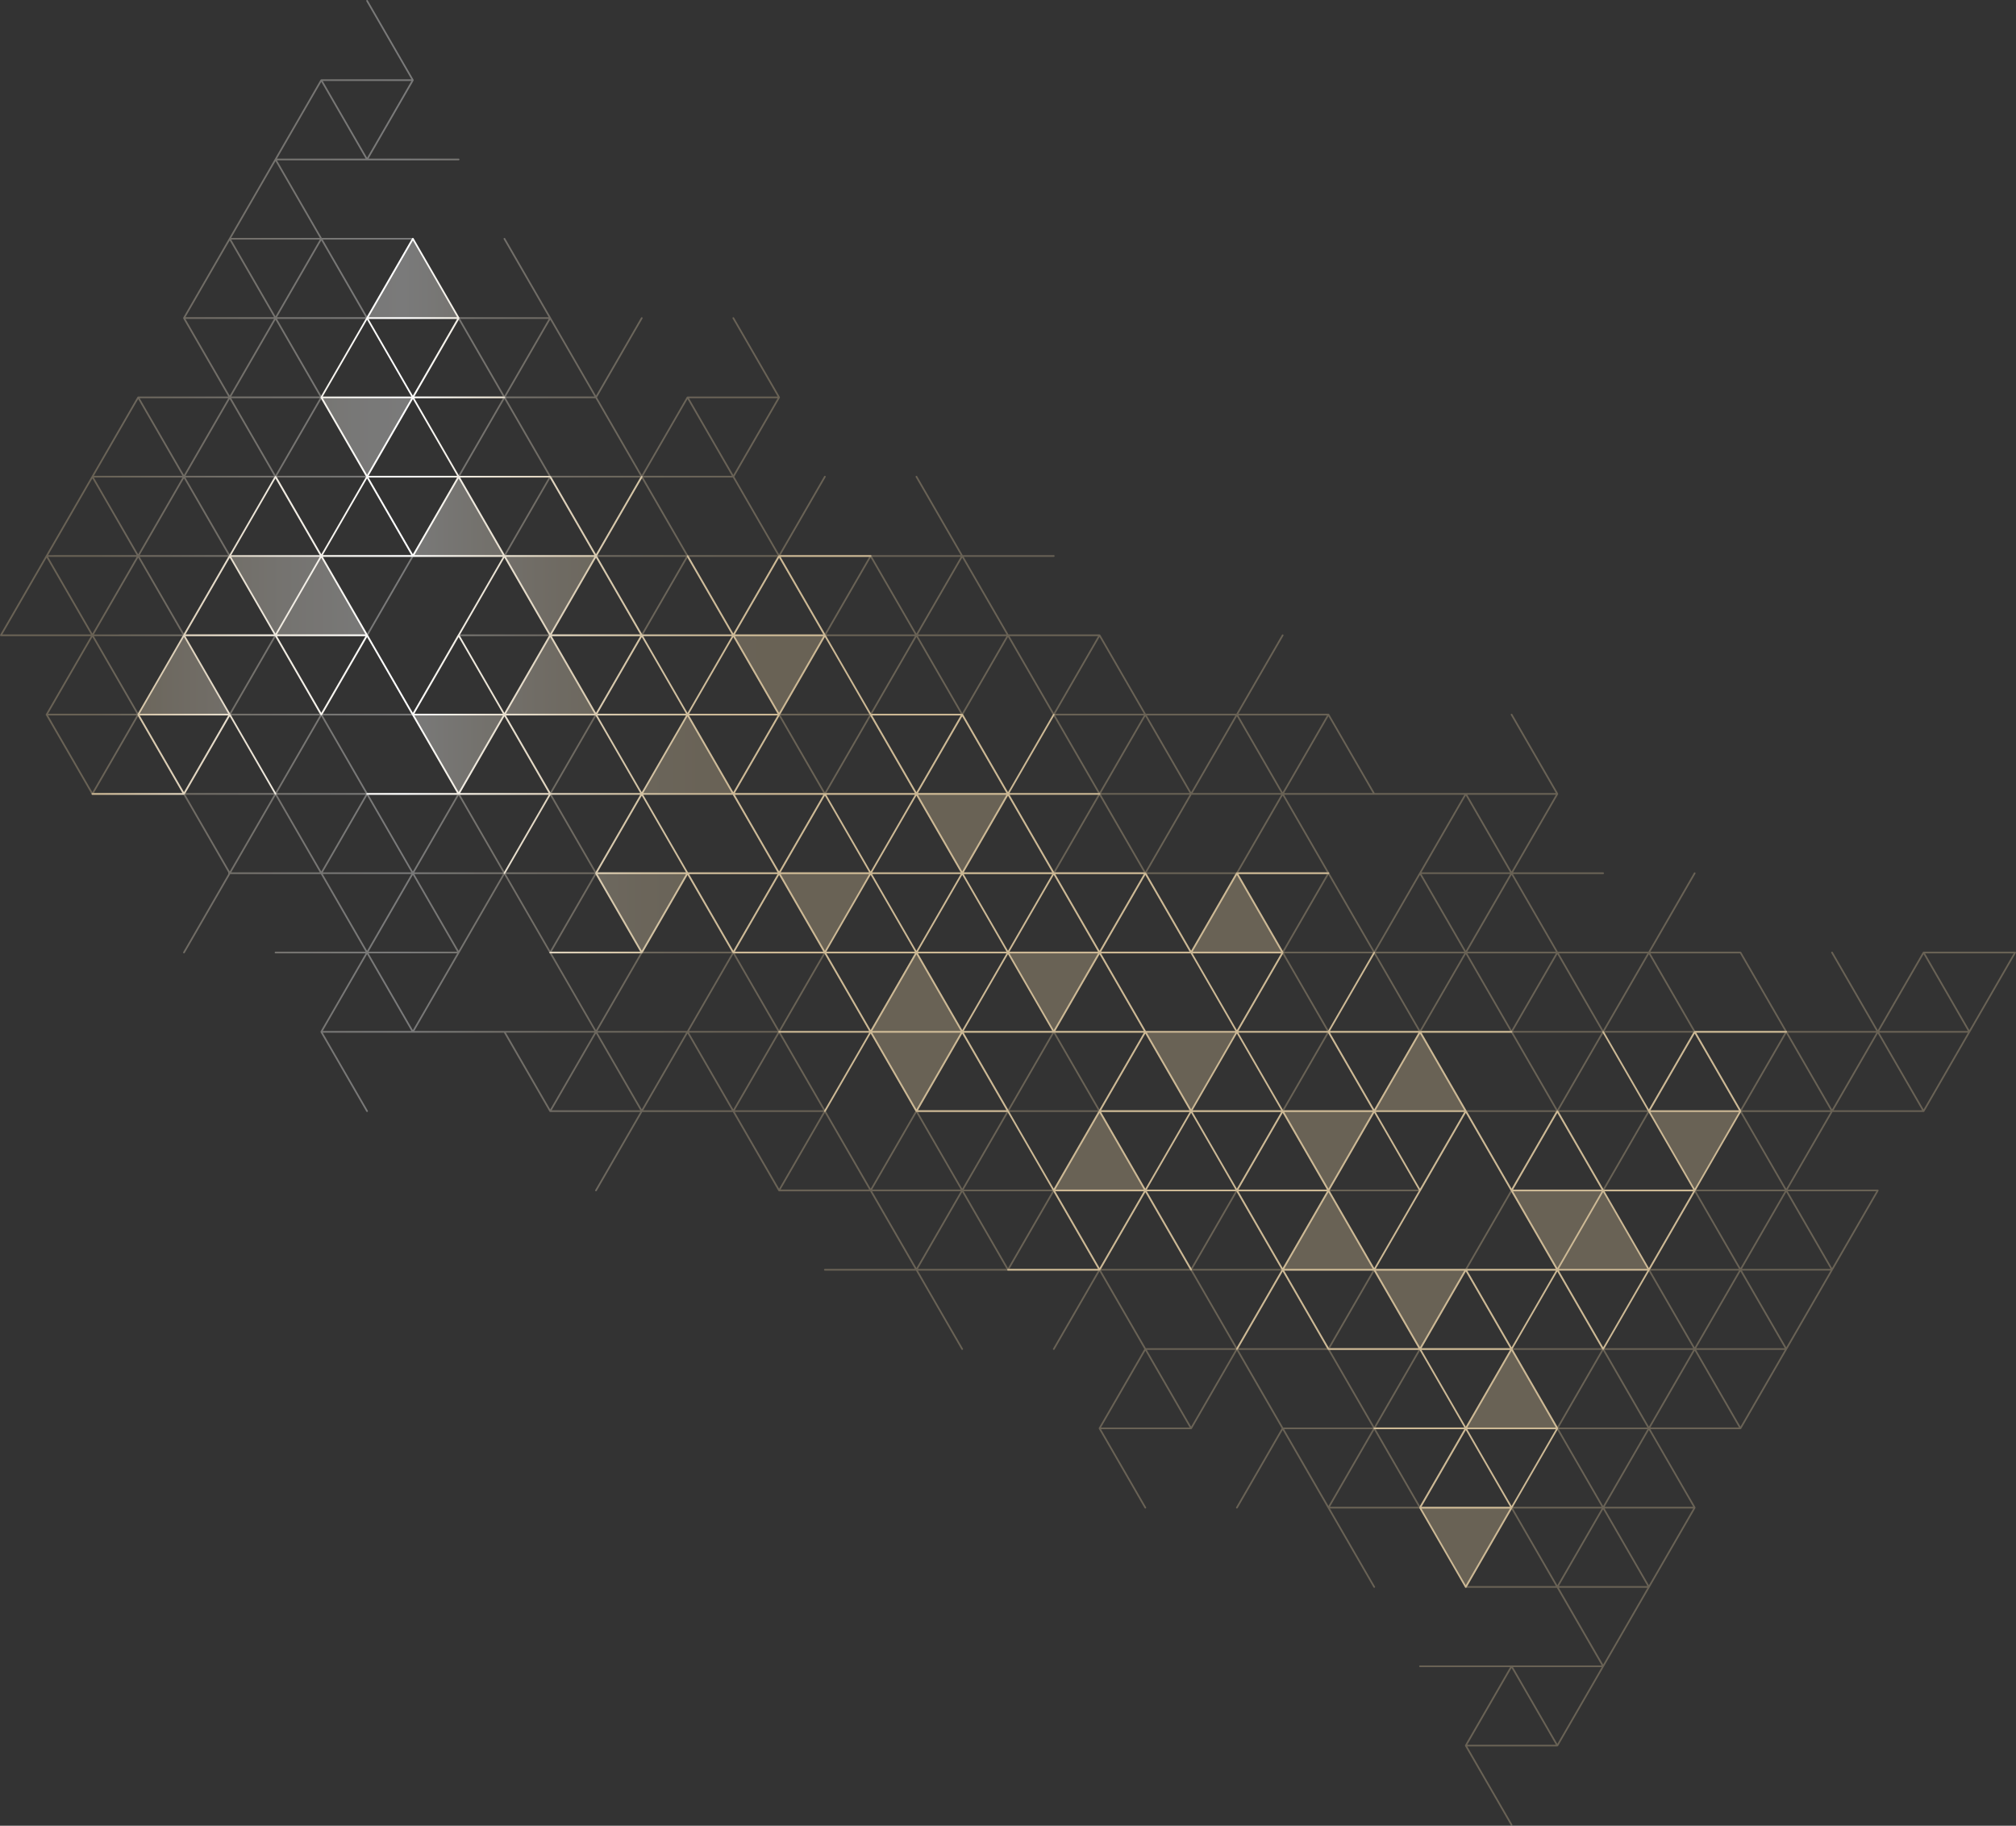
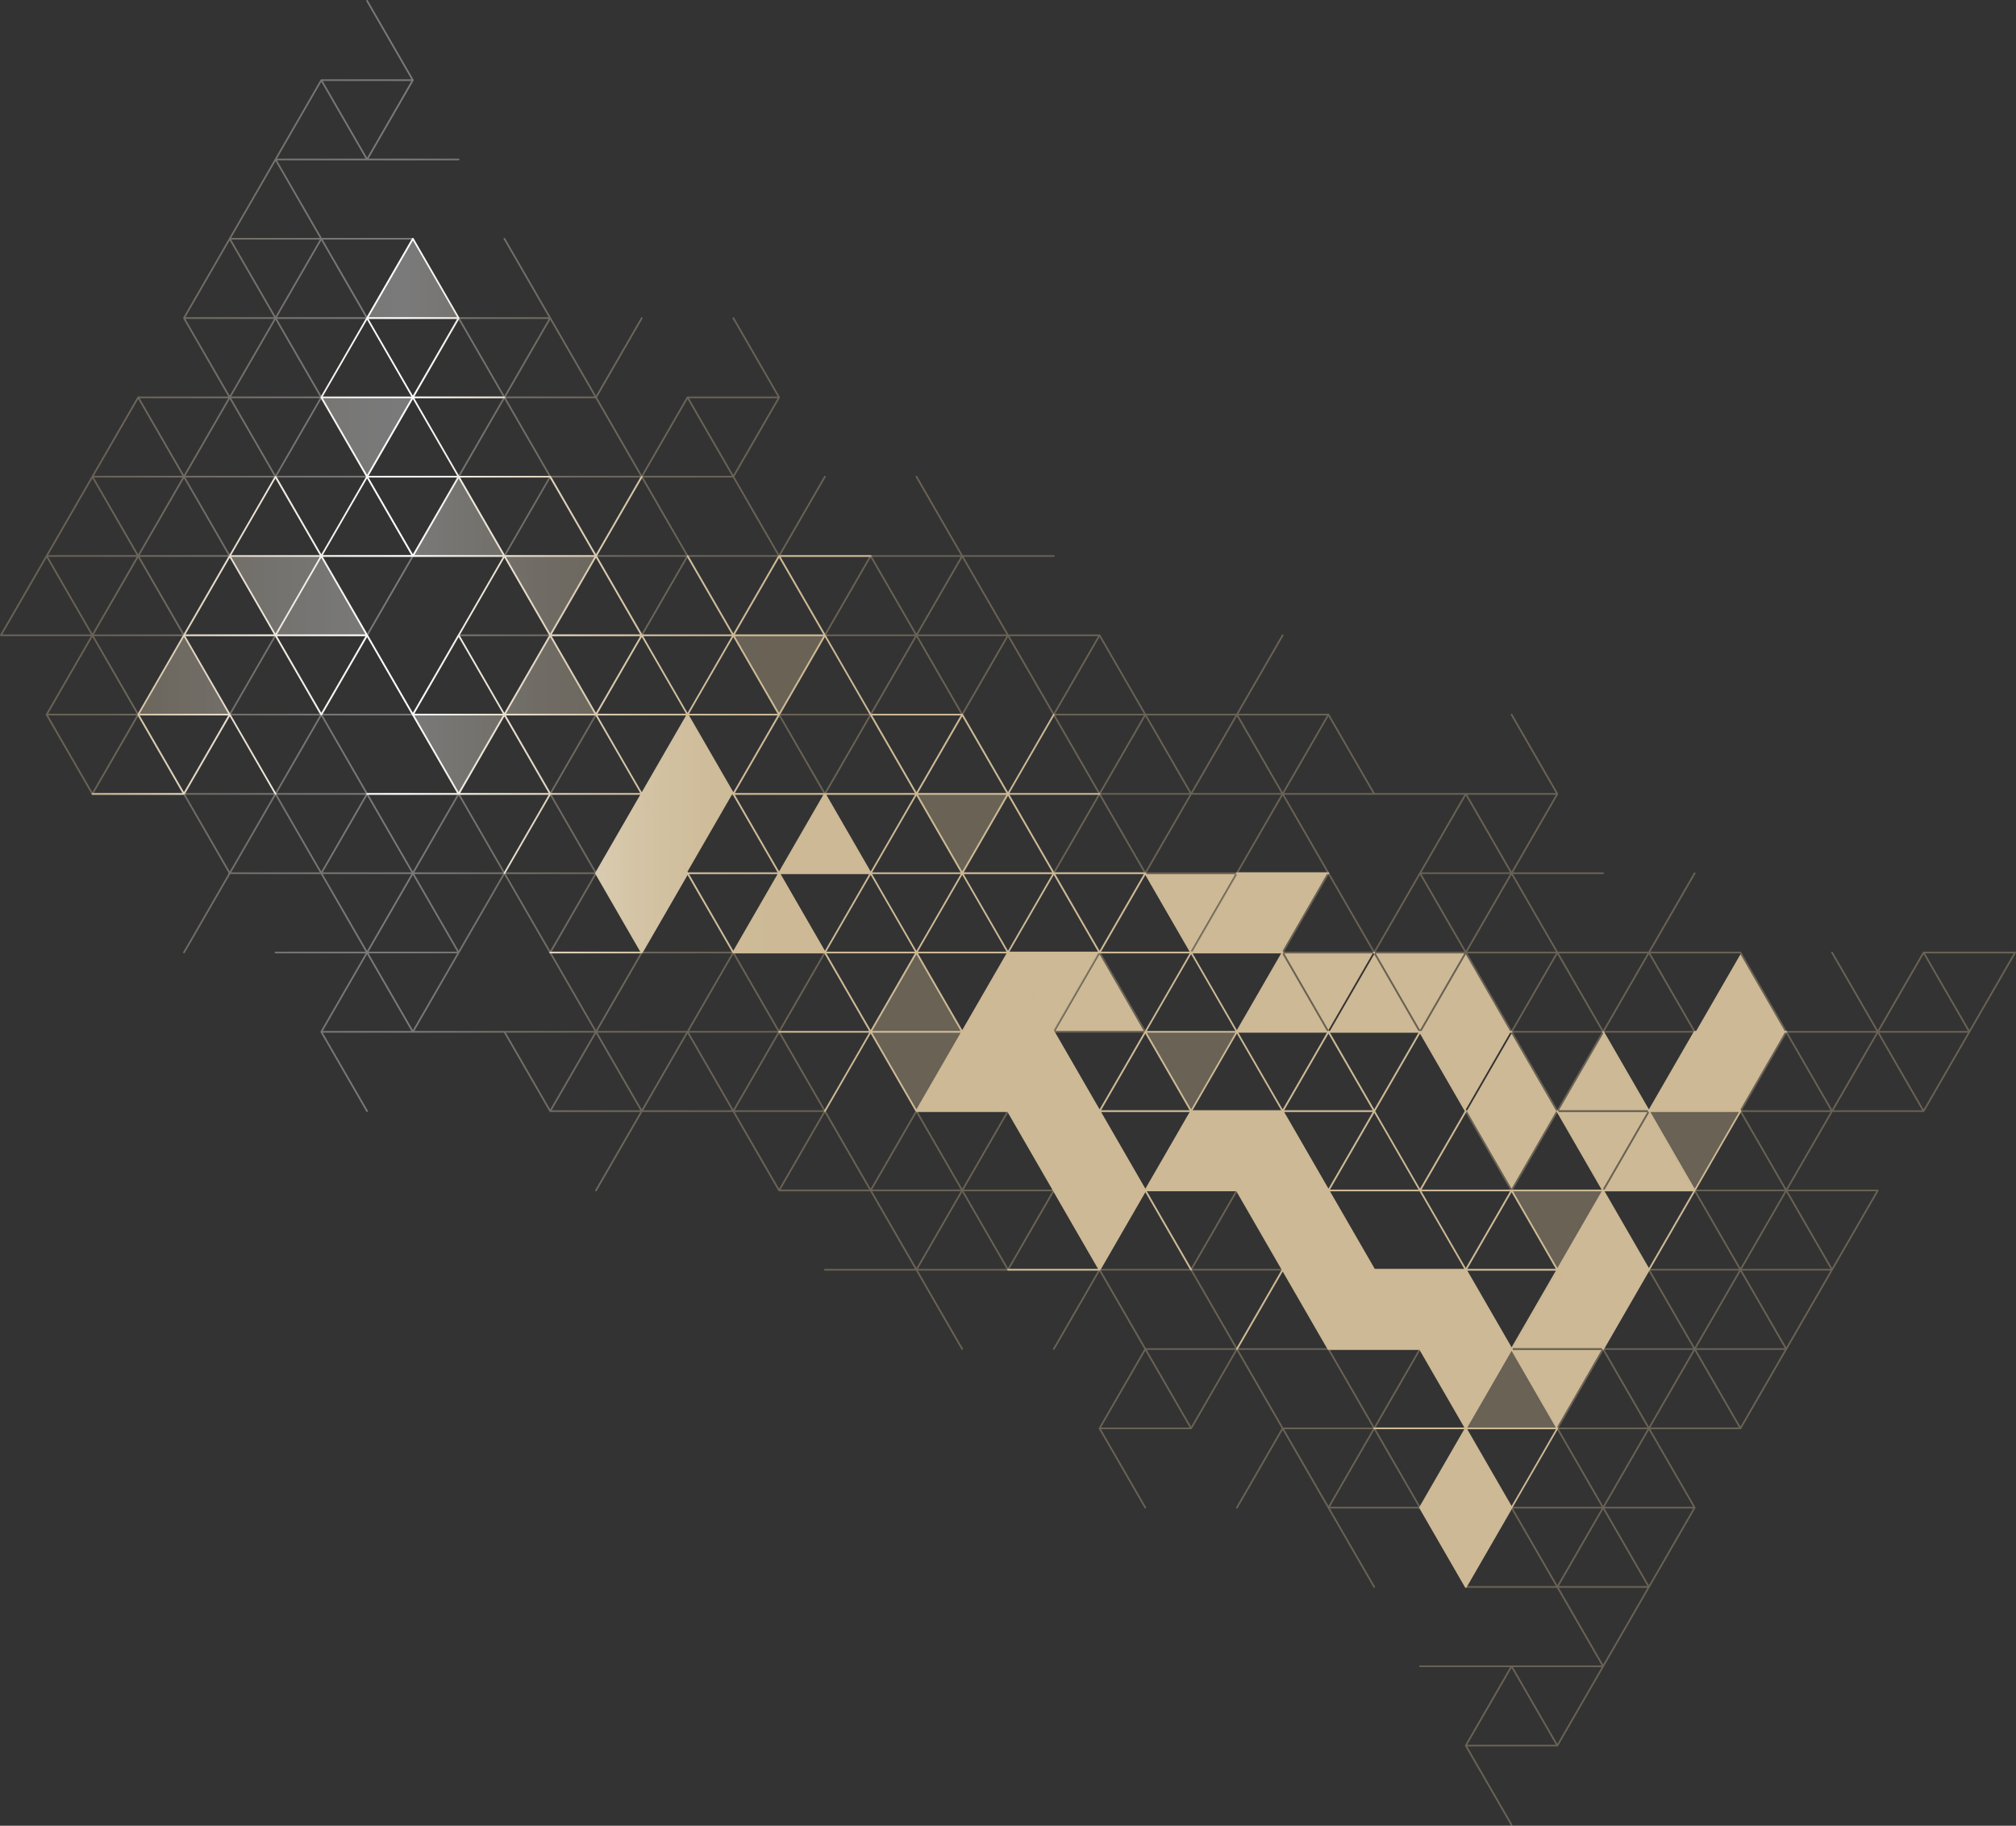
<svg xmlns="http://www.w3.org/2000/svg" xmlns:xlink="http://www.w3.org/1999/xlink" id="_ëÎÓÈ_1" viewBox="0 0 4533.26 4104.72">
  <rect x="0" y="0" width="4533.26" height="4104.72" fill="#333333" stroke="none" />
  <defs>
    <style>.cls-1{fill:none;}.cls-2{fill:url(#linear-gradient);}.cls-2,.cls-3{opacity:.35;}.cls-4{fill:url(#linear-gradient-8);}.cls-5{fill:url(#linear-gradient-9);}.cls-6{fill:url(#linear-gradient-3);}.cls-7{fill:url(#linear-gradient-4);}.cls-8{fill:url(#linear-gradient-2);}.cls-9{fill:url(#linear-gradient-6);}.cls-10{fill:url(#linear-gradient-7);}.cls-11{fill:url(#linear-gradient-5);}.cls-12{fill:url(#linear-gradient-14);}.cls-13{fill:url(#linear-gradient-18);}.cls-14{fill:url(#linear-gradient-22);}.cls-15{fill:url(#linear-gradient-20);}.cls-16{fill:url(#linear-gradient-21);}.cls-17{fill:url(#linear-gradient-23);}.cls-18{fill:url(#linear-gradient-15);}.cls-19{fill:url(#linear-gradient-19);}.cls-20{fill:url(#linear-gradient-16);}.cls-21{fill:url(#linear-gradient-17);}.cls-22{fill:url(#linear-gradient-13);}.cls-23{fill:url(#linear-gradient-12);}.cls-24{fill:url(#linear-gradient-10);}.cls-25{fill:url(#linear-gradient-11);}.cls-26{fill:url(#linear-gradient-27);}.cls-27{fill:url(#linear-gradient-24);}.cls-28{fill:url(#linear-gradient-26);}.cls-29{fill:url(#linear-gradient-25);}.cls-30{fill:url(#linear-gradient-28);}.cls-31{fill:url(#linear-gradient-29);}.cls-32{fill:url(#linear-gradient-30);}.cls-33{fill:url(#linear-gradient-31);}</style>
    <linearGradient id="linear-gradient" x1="1759.56" y1="2052.36" x2="212.07" y2="2052.36" gradientUnits="userSpaceOnUse">
      <stop offset="0" stop-color="#cdb995" />
      <stop offset=".1" stop-color="#cebb99" />
      <stop offset=".21" stop-color="#d4c4a5" />
      <stop offset=".32" stop-color="#ded1ba" />
      <stop offset=".43" stop-color="#ece5d7" />
      <stop offset=".54" stop-color="#fdfdfc" />
      <stop offset=".55" stop-color="#fff" />
      <stop offset=".62" stop-color="#faf9f6" />
      <stop offset=".74" stop-color="#efe9de" />
      <stop offset=".89" stop-color="#ddcfb7" />
      <stop offset="1" stop-color="#cdb995" />
    </linearGradient>
    <linearGradient id="linear-gradient-2" x1="1759.56" y1="1874.06" x2="212.08" y2="1874.06" xlink:href="#linear-gradient" />
    <linearGradient id="linear-gradient-3" x1="1759.56" y1="2230.66" x2="212.08" y2="2230.66" xlink:href="#linear-gradient" />
    <linearGradient id="linear-gradient-4" x1="1759.56" y1="2052.36" x2="212.08" y2="2052.36" xlink:href="#linear-gradient" />
    <linearGradient id="linear-gradient-5" x1="1759.56" y1="2408.96" x2="212.08" y2="2408.96" xlink:href="#linear-gradient" />
    <linearGradient id="linear-gradient-6" x1="1759.56" y1="2765.56" x2="212.08" y2="2765.56" xlink:href="#linear-gradient" />
    <linearGradient id="linear-gradient-7" x1="1759.56" y1="3122.17" x2="212.08" y2="3122.17" xlink:href="#linear-gradient" />
    <linearGradient id="linear-gradient-8" x1="1759.56" y1="2765.56" x2="212.08" y2="2765.56" xlink:href="#linear-gradient" />
    <linearGradient id="linear-gradient-9" x1="1759.56" y1="2587.26" x2="212.08" y2="2587.26" xlink:href="#linear-gradient" />
    <linearGradient id="linear-gradient-10" x1="1759.56" y1="2230.66" x2="212.08" y2="2230.66" xlink:href="#linear-gradient" />
    <linearGradient id="linear-gradient-11" x1="1759.56" y1="2408.96" x2="212.08" y2="2408.96" xlink:href="#linear-gradient" />
    <linearGradient id="linear-gradient-12" x1="1759.56" y1="2587.26" x2="212.08" y2="2587.26" xlink:href="#linear-gradient" />
    <linearGradient id="linear-gradient-13" x1="1759.57" y1="2587.26" x2="212.08" y2="2587.26" xlink:href="#linear-gradient" />
    <linearGradient id="linear-gradient-14" x1="1759.56" y1="2765.56" x2="212.07" y2="2765.56" xlink:href="#linear-gradient" />
    <linearGradient id="linear-gradient-15" x1="1759.56" y1="2943.86" x2="212.08" y2="2943.86" xlink:href="#linear-gradient" />
    <linearGradient id="linear-gradient-16" x1="1759.56" y1="3478.77" x2="212.08" y2="3478.77" xlink:href="#linear-gradient" />
    <linearGradient id="linear-gradient-17" x1="1759.56" y1="2052.36" x2="212.08" y2="2052.36" xlink:href="#linear-gradient" />
    <linearGradient id="linear-gradient-18" x1="1759.56" y1="2408.96" x2="212.08" y2="2408.96" xlink:href="#linear-gradient" />
    <linearGradient id="linear-gradient-19" x1="1759.56" y1="2052.36" x2="212.08" y2="2052.36" xlink:href="#linear-gradient" />
    <linearGradient id="linear-gradient-20" x1="1759.56" y1="1695.76" x2="212.08" y2="1695.76" xlink:href="#linear-gradient" />
    <linearGradient id="linear-gradient-21" x1="1759.56" y1="1339.16" x2="212.07" y2="1339.16" xlink:href="#linear-gradient" />
    <linearGradient id="linear-gradient-22" x1="1759.56" y1="982.56" x2="212.08" y2="982.56" xlink:href="#linear-gradient" />
    <linearGradient id="linear-gradient-23" x1="1759.56" y1="1339.16" x2="212.07" y2="1339.16" xlink:href="#linear-gradient" />
    <linearGradient id="linear-gradient-24" x1="1759.56" y1="1517.46" x2="212.08" y2="1517.46" xlink:href="#linear-gradient" />
    <linearGradient id="linear-gradient-25" x1="1759.56" y1="1695.76" x2="212.08" y2="1695.76" xlink:href="#linear-gradient" />
    <linearGradient id="linear-gradient-26" x1="1759.56" y1="1517.46" x2="212.07" y2="1517.46" xlink:href="#linear-gradient" />
    <linearGradient id="linear-gradient-27" x1="1759.56" y1="1517.46" x2="212.08" y2="1517.46" xlink:href="#linear-gradient" />
    <linearGradient id="linear-gradient-28" x1="1759.56" y1="1339.16" x2="212.08" y2="1339.16" xlink:href="#linear-gradient" />
    <linearGradient id="linear-gradient-29" x1="1759.56" y1="1160.86" x2="212.08" y2="1160.86" xlink:href="#linear-gradient" />
    <linearGradient id="linear-gradient-30" x1="1759.56" y1="625.96" x2="212.08" y2="625.96" xlink:href="#linear-gradient" />
    <linearGradient id="linear-gradient-31" x1="1759.56" y1="2052.36" x2="212.08" y2="2052.36" xlink:href="#linear-gradient" />
  </defs>
  <g>
    <path class="cls-2" d="M4533,2140.56c-.17-.3-.41-.53-.7-.69-.28-.16-.61-.26-.95-.26h-205.88c-.12,0-.22,.07-.33,.09-.11,.02-.19,.04-.3,.08-.42,.15-.8,.39-1.02,.78l-101.3,175.45-101.29-175.45c-.52-.89-1.69-1.22-2.6-.7-.9,.52-1.22,1.69-.7,2.6l101.29,175.45h-201.48s-102.4-177.35-102.4-177.35c0,0,0,0,0,0-.06-.11-.18-.17-.26-.26-.06-.07-.11-.12-.18-.18-.09-.08-.15-.19-.25-.25-.28-.16-.61-.25-.94-.25,0,0,0,0-.01,0h-202.59l101.3-175.45c.52-.91,.21-2.07-.7-2.6-.91-.52-2.08-.21-2.6,.7l-102.39,177.35h-203.69l-100.74-174.49h202.58c1.05,0,1.9-.86,1.9-1.9-.01-1.06-.88-1.9-1.9-1.91h-202.59s101.3-175.45,101.3-175.45c.23-.39,.24-.84,.17-1.28-.02-.11-.04-.19-.08-.3-.04-.11-.03-.23-.09-.33l-102.94-178.3c-.17-.3-.42-.53-.7-.69-.57-.33-1.29-.35-1.91,0-.9,.52-1.22,1.69-.69,2.6l101.29,175.44h-202.59s-204.78,0-204.78,0l-102.4-177.35c-.06-.11-.18-.17-.26-.26-.06-.07-.11-.12-.19-.19-.09-.08-.15-.19-.25-.25-.28-.16-.61-.26-.95-.26h-202.59s101.3-175.45,101.3-175.45c.52-.91,.21-2.07-.7-2.6-.91-.52-2.08-.21-2.6,.7l-102.39,177.35h-203.69s-102.39-177.35-102.39-177.35c-.17-.3-.41-.53-.7-.7-.28-.16-.61-.26-.95-.26h-204.79s-100.74-174.49-100.74-174.49h202.59c1.05,0,1.9-.85,1.9-1.9,0-1.05-.86-1.9-1.9-1.9h-204.78s-102.39-177.35-102.39-177.35c-.5-.9-1.68-1.23-2.6-.7-.9,.53-1.22,1.69-.69,2.6l101.29,175.45h-202.59s-202.59,0-202.59,0l101.3-175.45c.53-.91,.21-2.08-.7-2.6-.91-.52-2.07-.22-2.6,.7l-101.29,175.45-100.75-174.49,102.4-177.35c.34-.59,.34-1.32,0-1.9l-102.94-178.3c-.5-.9-1.67-1.22-2.6-.7-.91,.53-1.22,1.69-.69,2.6l101.29,175.45h-202.59c-.46,0-.85,.21-1.19,.5-.08,.07-.15,.13-.22,.22-.07,.09-.18,.14-.24,.24l-101.3,175.45-100.74-174.49,102.39-177.35c.53-.91,.21-2.07-.7-2.6-.91-.52-2.07-.21-2.6,.7l-101.3,175.45-101.29-175.45-102.94-178.3c-.5-.9-1.67-1.22-2.6-.7-.91,.53-1.22,1.69-.69,2.6l101.29,175.45h-202.59s-202.59,0-202.59,0l101.29-175.45c.34-.59,.34-1.32,0-1.9-.34-.59-.96-.95-1.65-.95h-204.78s-100.75-174.5-100.75-174.5h202.59s205.88,0,205.88,0c1.05,0,1.9-.85,1.9-1.9,0-1.06-.86-1.91-1.91-1.9h-202.59s101.29-175.45,101.29-175.45c.23-.39,.25-.84,.17-1.28-.02-.11-.04-.2-.08-.3-.04-.1-.03-.22-.09-.32L827.08,.95c-.51-.91-1.67-1.22-2.6-.7-.91,.53-1.22,1.69-.69,2.6l101.3,175.45h-202.59c-.45,0-.85,.21-1.19,.5-.09,.07-.15,.13-.22,.22-.07,.09-.18,.14-.24,.24l-102.94,178.3-102.94,178.3-102.94,178.3c-.06,.1-.05,.22-.09,.33-.04,.1-.06,.19-.08,.3-.08,.44-.06,.88,.17,1.28l101.29,175.45h-202.59c-.68,0-1.31,.37-1.65,.95l-102.94,178.3h0s-102.94,178.3-102.94,178.3L.25,1427.35c-.34,.59-.34,1.31,0,1.9,.17,.3,.41,.53,.7,.7,.28,.16,.61,.26,.95,.26H204.49s-101.92,176.53-101.92,176.53l2.27,3.68,99.65,172.59,2.2,3.81h205.89s100.74,174.49,100.74,174.49v3.81s-101.29,175.45-101.29,175.45c-.52,.91-.21,2.07,.7,2.6,.91,.52,2.07,.21,2.6-.7l102.39-177.35h203.69l100.74,174.49h-202.58c-1.05,0-1.9,.86-1.91,1.9,.02,1.06,.89,1.9,1.9,1.91h202.59s-101.3,175.45-101.3,175.45c-.23,.39-.24,.84-.17,1.28,.02,.11,.04,.19,.08,.3,.04,.11,.03,.23,.09,.33l102.94,178.3c.17,.3,.41,.53,.7,.69,.57,.33,1.29,.35,1.91,0,.9-.52,1.22-1.69,.69-2.6l-101.29-175.44h202.59s204.78,0,204.78,0l102.4,177.35c.07,.11,.18,.17,.26,.26,.06,.07,.11,.12,.19,.19,.09,.08,.15,.19,.25,.25,.28,.16,.61,.26,.95,.26h202.59s-101.3,175.45-101.3,175.45c-.52,.91-.21,2.08,.7,2.6,.91,.52,2.08,.21,2.6-.7l102.39-177.35h203.69s102.39,177.35,102.39,177.35c.17,.3,.41,.53,.7,.69,.28,.16,.61,.26,.95,.26h204.79s100.74,174.49,100.74,174.49h-202.59c-1.05,0-1.9,.85-1.9,1.91,0,1.05,.86,1.9,1.9,1.9h204.78s102.39,177.35,102.39,177.35c.5,.9,1.68,1.23,2.6,.7,.91-.53,1.22-1.69,.69-2.6l-101.29-175.45h202.59s202.59,0,202.59,0l-101.3,175.45c-.53,.91-.21,2.07,.7,2.6s2.07,.21,2.6-.7l101.29-175.45,100.75,174.49-102.39,177.35c-.34,.59-.34,1.32,0,1.9l102.94,178.3c.5,.9,1.67,1.22,2.6,.7,.91-.53,1.22-1.69,.69-2.6l-101.29-175.45h202.59c.46,0,.85-.21,1.19-.5,.08-.07,.14-.13,.22-.22,.08-.09,.18-.14,.24-.24l101.29-175.45,100.74,174.49-102.39,177.35c-.52,.91-.21,2.07,.7,2.6,.91,.52,2.07,.22,2.6-.7l101.3-175.45,101.29,175.45,102.94,178.3c.5,.9,1.67,1.22,2.6,.7,.91-.53,1.22-1.69,.69-2.6l-101.29-175.45h202.59s202.59,0,202.59,0l-101.3,175.45c-.34,.59-.34,1.31,0,1.9,.34,.59,.96,.95,1.65,.95h204.78s100.74,174.5,100.74,174.5h-202.59s-205.88,0-205.88,0c-1.05,0-1.9,.85-1.9,1.9,0,1.06,.86,1.91,1.91,1.9h202.58s-101.29,175.45-101.29,175.45c-.23,.39-.25,.84-.17,1.28,.02,.11,.04,.2,.08,.3,.04,.11,.03,.22,.09,.32l102.94,178.3c.51,.9,1.67,1.22,2.6,.7,.91-.53,1.22-1.69,.69-2.6l-101.29-175.44h202.59c.45,0,.85-.21,1.19-.5,.08-.07,.14-.13,.22-.22,.07-.09,.18-.14,.24-.24l102.94-178.3,205.88-356.6c.06-.1,.05-.22,.09-.33,.04-.11,.06-.19,.08-.3,.08-.43,.06-.88-.17-1.27l-101.29-175.45h52.45s150.13,0,150.13,0c.68,0,1.31-.37,1.65-.95l102.94-178.3h0s102.94-178.3,102.94-178.3l102.94-178.3c.34-.59,.34-1.31,0-1.9-.17-.3-.41-.53-.7-.69-.28-.16-.61-.26-.95-.26h-202.59s100.75-174.5,100.75-174.5h204.78c.68,0,1.31-.37,1.65-.95l102.94-178.3,102.94-178.3c.34-.59,.34-1.31,0-1.9Zm-1134.01,1609.47l99.65,172.59h-199.29s99.65-172.59,99.65-172.59Zm202.59-1.9l-99.65,172.59-99.65-172.59h199.29ZM825.44,354.69l-99.65-172.59h199.29s-99.65,172.59-99.65,172.59Zm-202.59,1.9l99.65-172.59,99.65,172.59h-199.29Zm3602.98,1965.12h199.29s-99.65,172.59-99.65,172.59l-99.64-172.59Zm-209.18,350.89l-49.82-86.29-49.82-86.29h199.29s-99.65,172.59-99.65,172.59Zm-1444.49-711.3h-199.29s99.65-172.59,99.65-172.59l99.65,172.59Zm-149.47-266.5l-49.82-86.29h199.29s-99.65,172.59-99.65,172.59l-49.82-86.3Zm-365.24,88.2h-199.29s99.65-172.6,99.65-172.6l99.64,172.6Zm-96.34-174.5h99.64s99.65,0,99.65,0l-99.65,172.59-99.64-172.59Zm-106.24,172.59l-99.65-172.59h199.3s-99.65,172.59-99.65,172.59ZM725.8,1251.91h199.29s-99.65,172.59-99.65,172.59l-99.64-172.59Zm199.29,352.8h-199.29s99.65-172.59,99.65-172.59l99.65,172.59Zm106.24-529.2l99.64,172.6h-199.29s99.65-172.6,99.65-172.6Zm-102.94,170.69l-99.65-172.59h199.3s-99.65,172.59-99.65,172.59Zm106.24-172.59h99.64s99.65,0,99.65,0l-99.65,172.59-99.64-172.59Zm199.28,352.79h-202.58c-.09,0-.15,.09-.24,.1-.25,.03-.43,.14-.65,.27-.22,.13-.4,.23-.55,.43-.06,.07-.16,.08-.21,.16l-101.3,175.45-100.74-174.49,101.84-176.4h203.68s100.74,174.49,100.74,174.49Zm-202.59,354.7l-100.74-174.49,101.84-176.4h201.49s-101.3,175.44-101.3,175.44h0s-101.29,175.45-101.29,175.45Zm0,7.61l99.65,172.59h-199.29l99.65-172.59Zm202.59-5.71h-199.29s99.64-172.59,99.64-172.59l99.65,172.59Zm-25.41-51.63l-70.93-122.86h199.29s-99.65,172.59-99.65,172.59l-28.71-49.73Zm-70.93-479.46h199.29s-99.65,172.59-99.65,172.59l-99.64-172.59Zm99.64,180.2l99.65,172.59h-184.58s-14.71,0-14.71,0l99.65-172.59Zm3.3-1.9h199.29s-99.64,172.59-99.64,172.59l-99.64-172.59Zm100.74,178.3h203.69s102.4,177.35,102.4,177.35c0,0,0,0,0,.01l101.28,175.44h-202.59s-202.59,0-202.59,0l101.29-175.45c.53-.91,.21-2.07-.7-2.6-.91-.52-2.07-.21-2.6,.7l-101.29,175.45-100.75-174.49,101.85-176.4Zm304.44,531.1h-199.29s99.64-172.59,99.64-172.59l99.65,172.59Zm-96.35-174.49h199.29s-99.65,172.59-99.65,172.59l-99.65-172.59Zm-106.24,172.59l-99.65-172.6h199.3s-99.64,172.6-99.64,172.6Zm106.23-529.2h199.3s-99.65,172.6-99.65,172.6l-99.65-172.6Zm202.59,1.91l99.64,172.59h-199.29s99.64-172.59,99.64-172.59Zm99.65,176.4l-99.65,172.59-99.65-172.59h199.29Zm-99.65,180.2l99.65,172.59h-199.29s99.65-172.59,99.65-172.59Zm99.65,176.4l-99.65,172.59-99.65-172.59h199.29Zm-102.94,174.5h-43.18s-156.12,0-156.12,0l99.65-172.59,99.65,172.59Zm-203.68,0h-201.49s100.75-174.49,100.75-174.49h201.49s-100.74,174.49-100.74,174.49Zm-204.79-1.9l-99.65-172.6h99.65s99.65,0,99.65,0l-99.65,172.59Zm-99.65-176.4l99.65-172.59,99.65,172.6h-199.3Zm-3.3-1.91l-78.06-135.2-21.59-37.39h199.29s-99.65,172.59-99.65,172.59Zm-101.85-176.39l-100.74-174.5h201.49l100.75,174.5h-201.49Zm-4.39,3.81l-99.65,172.59-99.64-172.59h199.29Zm-102.94,174.5h-199.29s99.65-172.6,99.65-172.6l99.64,172.6Zm-99.64-180.21l-78.06-135.2-21.59-37.39h199.29s-99.65,172.59-99.65,172.59Zm-101.85-176.39l-100.74-174.5h201.49s100.74,174.49,100.74,174.49h-201.49Zm-4.39,0h-43.17s-156.12,0-156.12,0l99.65-172.59,99.65,172.59Zm-199.29-352.8h199.29s-99.65,172.59-99.65,172.59l-99.65-172.59Zm96.35,174.49h-199.29s99.65-172.59,99.65-172.59l99.65,172.59Zm-99.65-178.3h-202.59s101.3-175.45,101.3-175.45c.06-.1,.05-.22,.09-.33,.04-.1,.06-.18,.08-.29,.08-.44,.06-.89-.17-1.28l-101.29-175.45h201.48s102.4,177.35,102.4,177.35c0,0,0,0,0,0l101.29,175.44h-202.59Zm-205.89-1.91l-99.65-172.59h199.29s-99.65,172.59-99.65,172.59Zm-3.3,1.9H211.08l99.64-172.59,99.65,172.59Zm-199.29-352.79h199.29s-99.65,172.59-99.65,172.59l-99.65-172.59Zm202.59,1.89l99.64,172.6h-199.29s99.65-172.6,99.65-172.6Zm3.3-5.71l99.64-172.59,99.65,172.59h-199.29Zm302.23-174.5l-99.65,172.59-99.64-172.59h199.29Zm-199.29-3.81l99.65-172.59,49.82,86.29,49.82,86.29h-199.29Zm202.59,5.71l99.65,172.6h-199.29s99.65-172.6,99.65-172.6Zm101.85,176.41l100.74,174.49h-201.48s-100.75-174.49-100.75-174.49h201.49Zm4.4-3.8l100.75-174.5h201.49s-100.74,174.49-100.74,174.49h-201.49Zm305.53-172.59l99.65,172.59h-43.18s-156.12,0-156.12,0l99.64-172.59Zm102.94,178.3l49.83,86.3,49.82,86.29h-199.29s99.65-172.59,99.65-172.59Zm3.3-1.9h199.29s-99.65,172.59-99.65,172.59l-78.06-135.2-21.59-37.39Zm99.65,180.2l99.64,172.6h-199.29s99.65-172.6,99.65-172.6Zm3.3-1.9h199.29s-99.65,172.59-99.65,172.59l-99.64-172.59Zm202.58,1.9l101.29,175.45,101.29,175.45h-202.59s-202.59,0-202.59,0l101.29-175.44,101.3-175.45Zm106.24,176.4h99.65s99.65,0,99.65,0l-99.65,172.59-99.65-172.6Zm203.69,0h201.49s-100.74,174.49-100.74,174.49h-201.49s100.75-174.49,100.75-174.49Zm204.78,1.9l99.65,172.59h-43.17s-156.12,0-156.12,0l99.65-172.59Zm102.94,178.3l49.82,86.29,49.82,86.29h-199.29s99.65-172.59,99.65-172.59Zm99.65,176.4l-99.65,172.6-99.64-172.59h199.29Zm3.3,1.9l99.65,172.59h-199.3s99.65-172.59,99.65-172.59Zm101.85,176.4l100.74,174.49h-202.59c-1.05,0-1.9,.85-1.9,1.91,0,1.05,.86,1.9,1.9,1.9h202.59s-100.75,174.49-100.75,174.49h-203.69s-102.39-177.35-102.39-177.35c-.17-.29-.41-.53-.7-.69-.28-.16-.61-.26-.95-.26h-204.79s-100.74-174.49-100.74-174.49h202.59c1.05,0,1.9-.85,1.9-1.91,0-1.05-.86-1.9-1.9-1.9h-202.59s100.74-174.49,100.74-174.49h203.69s102.39,177.35,102.39,177.35c.17,.29,.41,.53,.7,.69,.28,.16,.61,.26,.95,.26h204.79Zm1136.75,1244.3l99.65-172.59,99.64,172.59h-199.29Zm199.29,3.81l-99.65,172.59-49.82-86.3-49.82-86.29h199.29Zm109.53-534.9h199.29s-99.65,172.59-99.65,172.59l-99.65-172.59Zm96.35,174.49h-199.29s99.65-172.59,99.65-172.59l99.65,172.59Zm102.94,178.3h-199.29s99.65-172.59,99.65-172.59l99.65,172.59Zm-202.59-1.89l-99.64-172.6h199.29s-99.65,172.6-99.65,172.6Zm-3.3,1.9h-201.48s-102.4-177.35-102.4-177.35c0,0,0,0,0,0l-101.28-175.44h202.59s202.59,0,202.59,0l-101.29,175.45c-.06,.1-.05,.22-.09,.33-.04,.1-.06,.18-.08,.29-.08,.44-.06,.89,.16,1.28l101.29,175.45Zm-614.35-707.5l100.74,174.49-101.84,176.4h-201.49s101.3-175.44,101.3-175.44h0s101.29-175.45,101.29-175.45Zm0-7.61l-99.65-172.59h199.29l-99.65,172.59Zm-412.72,5.45c.91,.52,2.07,.22,2.6-.7l101.29-175.44,100.75,174.49-101.84,176.4h-203.69s-102.4-177.35-102.4-177.35c0,0,0,0,0,0l-101.28-175.44h202.59s202.59,0,202.59,0l-101.29,175.45c-.53,.91-.21,2.08,.7,2.6Zm-201.64-356.35h199.29s-99.65,172.59-99.65,172.59l-99.65-172.59Zm96.35,174.49h-199.29s99.65-172.59,99.65-172.59l99.65,172.59Zm106.24-172.59l99.65,172.6h-199.3s99.65-172.6,99.65-172.6Zm-411.77,356.6l99.65,172.59h-199.3s99.65-172.59,99.65-172.59Zm-102.94,170.69l-99.64-172.59h199.29s-99.65,172.59-99.65,172.59Zm205.89,0l-99.64-172.59h199.29s-99.64,172.59-99.64,172.59Zm102.94-170.69l99.65,172.59h-199.3s99.64-172.59,99.64-172.59Zm-202.59-5.71l99.65-172.59,99.65,172.59h-199.29Zm611.06,356.6h-199.29s99.64-172.59,99.64-172.59l99.65,172.59Zm-96.35-174.49h184.58s14.71,0,14.71,0l-99.65,172.59-99.65-172.59Zm99.65-176.4l28.71,49.73,70.93,122.86h-199.29s99.65-172.59,99.65-172.59Zm3.3-1.91h199.29s-99.64,172.59-99.64,172.59l-99.65-172.59Zm305.53,180.2l100.75,174.49-101.84,176.4h-203.69s-100.74-174.49-100.74-174.49h202.58c.09,0,.15-.09,.24-.1,.25-.03,.43-.14,.65-.27,.22-.13,.4-.23,.55-.43,.06-.07,.16-.08,.21-.16l101.3-175.45Zm-102.94,527.29l-99.64-172.6h199.29s-99.65,172.6-99.65,172.6Zm102.94-170.69l99.65,172.59h-199.3s99.65-172.59,99.65-172.59Zm102.94-178.3l99.65,172.59h-199.29s99.65-172.59,99.65-172.59Zm-99.65-180.2h199.29s-99.65,172.59-99.65,172.59l-99.65-172.59Zm202.59,1.9l99.65,172.59h-199.29s99.65-172.59,99.65-172.59Zm3.3-1.9h199.29s-99.65,172.59-99.65,172.59l-99.65-172.59Zm-3.29,707.5l-99.65-172.6h199.29s-99.65,172.6-99.65,172.6Zm-101.85-176.41l-100.74-174.49h201.48l100.75,174.49h-201.49Zm-4.4,3.8l-100.75,174.5h-201.49s100.74-174.49,100.74-174.49h201.49Zm-305.53,172.59l-99.65-172.59h43.17s156.12,0,156.12,0l-99.65,172.59Zm-99.65-176.4l99.65-172.59,99.64,172.59h-99.64s-99.65,0-99.65,0Zm-3.3-1.9l-49.82-86.3-49.82-86.29h199.29s-99.65,172.59-99.65,172.59Zm-99.65-176.4l99.65-172.6,99.64,172.59h-199.29Zm-3.3-1.89l-99.64-172.6h199.29s-99.65,172.6-99.65,172.6Zm-3.3,1.9h-199.29s99.65-172.59,99.65-172.59l99.64,172.59Zm-202.58-1.9l-101.29-175.45-101.3-175.45h202.59s202.59,0,202.59,0l-101.29,175.44-101.3,175.45Zm-106.24-176.4h-99.65s-99.65,0-99.65,0l99.65-172.59,99.65,172.6Zm-203.69,0h-201.49s100.74-174.49,100.74-174.49h201.49s-100.75,174.49-100.75,174.49Zm-204.78-1.9l-99.65-172.59h199.29s-99.64,172.59-99.64,172.59Zm-99.65-176.4l99.65-172.59,99.64,172.59h-99.64s-99.65,0-99.65,0Zm-3.3-1.9l-49.82-86.29-49.82-86.29h199.29s-99.65,172.59-99.65,172.59Zm-99.65-176.4l99.65-172.6,99.64,172.59h-199.29Zm-3.29-1.9l-99.65-172.6h199.3s-99.65,172.6-99.65,172.6Zm415.06-350.9h199.29s-99.65,172.59-99.65,172.59l-99.65-172.59Zm102.94-178.3h199.29s-99.65,172.59-99.65,172.59l-99.64-172.59Zm203.68,0h201.49s-100.75,174.49-100.75,174.49h-201.49s100.74-174.49,100.74-174.49Zm204.79,1.9l99.65,172.6h-99.65s-99.65,0-99.65,0l99.65-172.59Zm99.65,176.41l-99.65,172.59-99.65-172.6h41.97s157.33,0,157.33,0Zm3.3,1.9l78.06,135.2,21.59,37.39h-199.3s99.65-172.59,99.65-172.59Zm101.85,176.39l100.74,174.5h-201.49l-100.75-174.49h201.49Zm4.39-3.81l99.65-172.6,99.64,172.59h-199.29Zm102.94-174.5h199.29s-99.65,172.6-99.65,172.6l-99.64-172.6Zm99.64,180.21l78.06,135.2,21.59,37.39h-199.29s99.65-172.59,99.65-172.59Zm101.85,176.39l100.74,174.5h-201.49l-100.75-174.49h201.49Zm4.39,0h43.17s156.12,0,156.12,0l-99.64,172.59-99.65-172.59Zm203.68,0h201.49s-100.75,174.49-100.75,174.49h-201.49s100.74-174.49,100.74-174.49Zm204.79,1.9l101.3,175.46,101.3,175.44h-202.59s-202.59,0-202.59,0l101.29-175.45,101.3-175.45Zm305.53,529.2h-199.29s99.65-172.59,99.65-172.59l99.64,172.59Zm3.3-1.9l-99.65-172.59h199.29l-99.65,172.59Zm-102.94,178.3l-99.65-172.59h199.29s-99.64,172.59-99.64,172.59Zm-202.59,5.72h95.7s103.59,0,103.59,0l-99.64,172.59-99.65-172.59Zm-102.94,174.49l99.65-172.59,99.65,172.59h-199.29Zm-3.29-1.91l-99.65-172.59h199.29s-99.64,172.59-99.64,172.59Zm99.65,180.21h-199.3s99.65-172.59,99.65-172.59l99.65,172.59Zm-99.65,176.4l-99.65-172.59h199.29l-99.65,172.59Zm-202.59,5.71h199.29s-99.65,172.59-99.65,172.59l-99.64-172.59Zm0-3.81l99.65-172.59,99.65,172.59h-199.29Zm-102.94-174.49h199.29s-99.65,172.59-99.65,172.59l-99.65-172.59Zm-3.3,1.9l99.65,172.59h-199.29s99.65-172.59,99.65-172.59Zm-202.59-5.71l101.29-175.45,101.29-175.45,101.3,175.45,101.3,175.44h-202.59s-202.59,0-202.59,0Zm-3.29-1.9l-99.65-172.59h199.29s-99.65,172.59-99.65,172.59Zm-202.59,1.9l99.65-172.59,99.65,172.59h-199.29Zm-102.94-174.49h199.29s-99.65,172.59-99.65,172.59l-99.65-172.59Zm-102.94-178.3h201.49s100.74,174.5,100.74,174.5h-201.49l-100.74-174.5Zm0-3.8l99.64-172.59,78.06,135.2,21.59,37.39h-199.29Zm-3.3-1.9l-99.64-172.59h199.29l-99.65,172.59Zm-102.94,178.3l-99.64-172.59h199.29s-99.65,172.59-99.65,172.59Zm-102.94-170.69l99.65,172.59h-199.29s99.65-172.59,99.65-172.59Zm-99.65-180.2h201.49s100.74,174.5,100.74,174.5h-201.49l-100.75-174.5Zm0-3.81l99.65-172.59,78.06,135.2,21.59,37.39h-199.29Zm-102.95-174.5h199.3s-99.65,172.6-99.65,172.6l-99.65-172.6Zm-102.94,174.49l99.65-172.59,99.65,172.6h-199.3Zm-3.3-1.91l-99.65-172.59h199.29s-99.65,172.59-99.65,172.59Zm-202.59,1.9l99.65-172.59,99.65,172.59h-199.29Zm-102.94-174.5h199.29s-99.65,172.59-99.65,172.59l-99.65-172.59Zm0-3.81l99.65-172.59,99.65,172.59h-199.29Zm-104.58-177.33s0-.02,0-.03l-102.4-177.34,100.75-174.5,101.29,175.42s0,.02,0,.03l102.4,177.34-100.74,174.5-101.28-175.42Zm-101.31,177.33l99.65-172.6,99.65,172.59h-199.3Zm-102.94-174.49h199.29s-99.65,172.59-99.65,172.59l-99.65-172.59Zm0-3.81l99.65-172.59,49.82,86.3,49.82,86.29h-199.29Zm-102.94-174.49h99.64s99.65,0,99.65,0l-99.65,172.59-99.64-172.59Zm-102.95,174.5l99.65-172.6,99.64,172.6h-199.29Zm-102.94-174.49h199.3s-99.65,172.59-99.65,172.59l-99.65-172.59Zm-102.94,174.49l99.64-172.58,99.65,172.59h-199.29Zm-102.95-174.49h199.3s-99.65,172.6-99.65,172.6l-99.65-172.6Zm-205.89-3.81l101.29-175.45,101.3-175.45,101.29,175.45,101.3,175.45h-202.59s-202.59,0-202.59,0Zm-102.94-174.49h199.29s-99.64,172.59-99.64,172.59l-99.64-172.59Zm-3.3,1.9l99.65,172.59h-199.29s99.65-172.59,99.65-172.59Zm-99.65-180.2h199.29s-99.65,172.59-99.65,172.59l-99.65-172.59Zm0-3.81l99.65-172.59,49.83,86.3,49.82,86.29h-199.29Zm-102.94-174.49h99.64s99.64,0,99.64,0l-99.65,172.59-99.64-172.59Zm-102.95,174.5l99.65-172.6,99.64,172.6h-199.29Zm-102.94-174.49h199.29s-99.65,172.59-99.65,172.59l-99.65-172.59Zm0-3.81l100.75-174.5h201.49s-100.74,174.49-100.74,174.49h-201.49Zm-104.59-177.35l-101.3-175.44h202.59s202.59,0,202.59,0l-101.29,175.44-101.3,175.45-101.3-175.46Zm-101.3,177.35l99.65-172.59,99.65,172.6H211.08Zm-102.94-174.49h199.29s-99.65,172.59-99.65,172.59l-99.64-172.59Zm99.64-176.4l49.82,86.3,49.82,86.29H108.14s99.65-172.59,99.65-172.59Zm-99.64-180.2h199.29s-99.65,172.59-99.65,172.59l-99.64-172.59Zm-3.3,1.9l99.64,172.59H5.2s99.65-172.59,99.65-172.59Zm102.94-178.3l99.65,172.59H108.14s99.64-172.59,99.64-172.59Zm202.59-5.72h-95.7s-103.59,0-103.59,0l99.65-172.59,99.64,172.59Zm102.95-174.49l-99.65,172.59-99.65-172.59h199.29Zm-96.35-178.3h199.3s-99.65,172.59-99.65,172.59l-99.65-172.59Zm99.65-176.4l99.64,172.59h-199.29l99.65-172.59Zm202.59-5.71h-199.29s99.65-172.6,99.65-172.6l99.64,172.6Zm0,3.81l-99.65,172.59-99.65-172.59h199.29Zm102.94,174.49h-199.29s99.65-172.59,99.65-172.59l99.65,172.59Zm3.3-1.9l-99.65-172.59h199.29s-99.65,172.59-99.65,172.59Zm202.59,5.71l-101.29,175.44-101.3,175.45-101.3-175.45-101.3-175.44h202.59s202.59,0,202.59,0Zm3.3,1.9l99.65,172.59h-199.29s99.65-172.59,99.65-172.59Zm202.59-1.9l-99.65,172.59-99.65-172.59h199.29Zm102.94,174.49h-199.29s99.65-172.59,99.65-172.59l99.65,172.59Zm102.94,178.3h-201.49s-100.74-174.49-100.74-174.49h201.49l100.74,174.49Zm3.3,5.71l99.65,172.59h-199.29l99.65-172.59Zm102.94-178.3l99.64,172.59h-199.29s99.65-172.59,99.65-172.59Zm102.94,170.69l-99.65-172.59h199.29s-99.65,172.59-99.65,172.59Zm99.65,180.2h-201.49s-100.74-174.5-100.74-174.5h201.49l100.74,174.5Zm0,3.81l-99.64,172.59-78.06-135.2-21.59-37.39h199.29Zm102.95,174.5h-199.3s99.65-172.6,99.65-172.6l99.65,172.6Zm102.94-174.49l-99.65,172.59-99.65-172.6h199.3Zm3.3,1.91l99.65,172.59h-199.29s99.65-172.59,99.65-172.59Zm202.59-1.9l-99.65,172.59-99.65-172.59h199.29Zm102.94,174.5h-199.29s99.65-172.59,99.65-172.59l99.65,172.59Zm0,3.81l-99.65,172.59-99.65-172.59h199.29Zm104.58,177.33s0,.02,0,.03l102.4,177.34-100.75,174.5-101.29-175.42s0-.02,0-.03l-102.4-177.34,100.75-174.5,101.28,175.42Zm101.31-177.33l-99.65,172.6-99.65-172.59h199.3Zm102.94,174.49h-199.29s99.65-172.59,99.65-172.59l99.65,172.59Zm102.94,178.31h-99.64s-99.65,0-99.65,0l99.65-172.59,99.64,172.59Zm102.95-174.5l-99.65,172.6-99.64-172.6h199.29Zm102.94,174.49h-199.29s99.65-172.59,99.65-172.59l99.65,172.59Zm102.94-174.49l-99.64,172.59-99.64-172.59h199.29Zm102.95,174.49h-199.3s99.65-172.6,99.65-172.6l99.65,172.6Zm205.89,3.81l-101.29,175.44-101.3,175.45-101.29-175.44-101.3-175.45h202.59s202.59,0,202.59,0Zm102.94,174.49h-199.29s99.64-172.59,99.64-172.59l99.65,172.59Zm3.3-1.9l-99.64-172.59h199.29s-99.65,172.59-99.65,172.59Zm99.65,180.2h-199.29s99.65-172.59,99.65-172.59l99.64,172.59Zm0,3.81l-99.65,172.59-49.82-86.3-49.82-86.29h199.29Zm102.94,174.49h-99.64s-99.65,0-99.65,0l99.65-172.59,99.64,172.59Zm102.95-174.5l-99.65,172.6-99.64-172.6h199.29Zm102.94,174.49h-199.29s99.65-172.59,99.65-172.59l99.65,172.59Zm205.89,0h-201.49s-100.74-174.49-100.74-174.49h201.48s100.75,174.49,100.75,174.49Zm0,3.81l-99.65,172.59-99.65-172.6h199.29Zm102.94,174.49h-199.29s99.65-172.59,99.65-172.59l99.64,172.59Zm102.94-174.49l-99.65,172.59-99.65-172.59h199.29Zm3.29,1.91l99.65,172.59h-199.29l99.64-172.59Zm202.59-5.72h-199.29s99.65-172.59,99.65-172.59l99.64,172.59Zm102.94-174.49l-99.64,172.59-99.65-172.59h199.29Z" />
    <g class="cls-3">
      <polygon class="cls-8" points="2266.63 1784.91 2060.74 1784.91 2163.68 1963.21 2266.63 1784.91" />
      <polygon class="cls-6" points="1957.8 2319.81 2163.69 2319.81 2060.74 2141.51 1957.8 2319.81" />
      <polygon class="cls-7" points="2678.4 2141.51 2884.28 2141.51 2781.34 1963.21 2678.4 2141.51" />
-       <polygon class="cls-11" points="3090.17 2498.11 3296.05 2498.11 3193.11 2319.81 3090.17 2498.11" />
      <polygon class="cls-9" points="3501.93 2854.71 3707.82 2854.71 3604.88 2676.41 3501.93 2854.71" />
      <polygon class="cls-10" points="3296.05 3211.32 3501.93 3211.32 3398.99 3033.02 3296.05 3211.32" />
      <polygon class="cls-4" points="2884.28 2854.71 3090.16 2854.71 2987.22 2676.41 2884.28 2854.71" />
      <polygon class="cls-5" points="2369.57 2676.41 2575.45 2676.41 2472.51 2498.11 2369.57 2676.41" />
      <polygon class="cls-24" points="2472.51 2141.51 2266.63 2141.51 2369.57 2319.81 2472.51 2141.51" />
      <polygon class="cls-25" points="2781.34 2319.81 2575.45 2319.81 2678.4 2498.11 2781.34 2319.81" />
-       <polygon class="cls-23" points="3090.17 2498.11 2884.28 2498.11 2987.22 2676.41 3090.17 2498.11" />
      <polygon class="cls-22" points="3913.7 2498.11 3707.82 2498.11 3810.76 2676.41 3913.7 2498.11" />
      <polygon class="cls-12" points="3604.88 2676.41 3398.99 2676.41 3501.93 2854.71 3604.88 2676.41" />
      <polygon class="cls-18" points="3296.05 2854.71 3090.16 2854.71 3193.11 3033.01 3296.05 2854.71" />
-       <polygon class="cls-20" points="3398.99 3389.62 3193.11 3389.62 3296.05 3567.92 3398.99 3389.62" />
-       <polygon class="cls-21" points="1957.8 1963.21 1751.92 1963.21 1854.86 2141.51 1957.8 1963.21" />
      <polygon class="cls-13" points="2163.69 2319.81 1957.8 2319.81 2060.74 2498.11 2163.69 2319.81" />
      <polygon class="cls-19" points="1546.03 1963.21 1340.15 1963.21 1443.09 2141.51 1546.03 1963.21" />
      <polygon class="cls-15" points="1134.26 1606.61 928.38 1606.61 1031.32 1784.91 1134.26 1606.61" />
      <polygon class="cls-16" points="722.5 1250.01 516.61 1250.01 619.55 1428.31 722.5 1250.01" />
      <polygon class="cls-14" points="928.38 893.41 722.5 893.41 825.44 1071.71 928.38 893.41" />
      <polygon class="cls-17" points="1340.15 1250.01 1134.27 1250.01 1237.21 1428.31 1340.15 1250.01" />
      <polygon class="cls-27" points="1854.86 1428.31 1648.98 1428.31 1751.92 1606.61 1854.86 1428.31" />
      <polygon class="cls-29" points="1443.09 1784.91 1648.98 1784.91 1546.03 1606.61 1443.09 1784.91" />
      <polygon class="cls-28" points="1134.26 1606.61 1340.15 1606.61 1237.21 1428.31 1134.26 1606.61" />
      <polygon class="cls-26" points="310.73 1606.61 516.61 1606.61 413.67 1428.31 310.73 1606.61" />
      <polygon class="cls-30" points="619.55 1428.31 825.44 1428.31 722.5 1250.01 619.55 1428.31" />
      <polygon class="cls-31" points="928.38 1250.01 1134.27 1250.01 1031.32 1071.71 928.38 1250.01" />
      <polygon class="cls-32" points="825.44 715.11 1031.32 715.11 928.38 536.8 825.44 715.11" />
    </g>
-     <path class="cls-33" d="M3915.44,2498.74c.04-.1,.06-.19,.08-.3,.08-.44,.06-.88-.17-1.28l-101.29-175.45h202.59c1.05,0,1.9-.85,1.9-1.9-.01-1.06-.87-1.92-1.9-1.9h-205.88c-.12,0-.21,.06-.32,.08-.11,.02-.2,.04-.3,.08-.42,.15-.79,.39-1.02,.78l-101.29,175.44-101.3-175.44c-.52-.9-1.69-1.23-2.6-.7-.91,.53-1.22,1.69-.69,2.6l102.94,178.3,101.29,175.45h-201.49s-102.39-177.35-102.39-177.35c-.34-.59-.96-.95-1.65-.95-.68,0-1.31,.36-1.65,.95l-101.3,175.45-101.3-175.45-101.29-175.45h202.59c1.05,0,1.9-.85,1.9-1.9-.01-1.07-.88-1.91-1.91-1.9h-205.88s-202.59,0-202.59,0l101.3-175.45c.53-.91,.21-2.07-.7-2.6-.91-.52-2.07-.21-2.6,.7l-102.4,177.35h-201.49s101.3-175.45,101.3-175.45c.06-.1,.05-.22,.09-.33,.04-.1,.06-.19,.08-.3,.08-.43,.06-.88-.17-1.28l-101.29-175.45h202.59c1.05,0,1.9-.85,1.9-1.9-.01-1.07-.88-1.91-1.91-1.9h-205.88c-.68,0-1.31,.36-1.65,.95l-101.29,175.44-101.3-175.44c-.17-.29-.41-.52-.68-.68,0,0,0-.02-.01-.02,0,0-.02,0-.02,0-.28-.16-.6-.25-.93-.25h-204.78s-100.75-174.5-100.75-174.5h202.59c1.05,0,1.9-.85,1.9-1.9,0-1.06-.88-1.91-1.91-1.9h-202.58s101.29-175.44,101.29-175.44c.52-.91,.21-2.07-.7-2.6-.91-.52-2.07-.21-2.6,.7l-101.3,175.45-101.29-175.44s0,0,0,0h0s0,0-.01-.01c-.17-.29-.41-.52-.68-.68-.1-.05-.21-.05-.32-.09-.11-.04-.2-.07-.32-.08-.11-.03-.2-.09-.32-.09h-204.79s-102.39-177.35-102.39-177.35l-101.29-175.45h202.58c1.05,0,1.9-.86,1.91-1.9,0-.7-.39-1.32-.95-1.65-.28-.16-.61-.26-.95-.26h-205.88c-.12,0-.22,.07-.33,.09-.11,.02-.19,.04-.29,.08-.42,.15-.8,.39-1.02,.78l-101.3,175.45-101.29-175.45c-.51-.88-1.68-1.21-2.6-.69-.9,.52-1.22,1.69-.69,2.6l101.29,175.44h-201.48s-101.84-176.4-101.84-176.4l102.39-177.35c.52-.91,.21-2.07-.7-2.6-.91-.52-2.08-.21-2.6,.7l-101.3,175.45-101.3-175.44s0,0,0,0c-.17-.28-.4-.52-.69-.69-.1-.06-.23-.05-.34-.09-.09-.03-.16-.05-.25-.07-.12-.02-.23-.09-.35-.09,0,0,0,0-.01,0h-204.79s-100.74-174.49-100.74-174.49h202.59c1.05,0,1.9-.86,1.9-1.91,0-1.05-.87-1.9-1.9-1.9h-202.59s101.3-175.44,101.3-175.44c.23-.39,.24-.84,.17-1.28-.02-.11-.04-.19-.08-.3-.04-.11-.03-.23-.09-.33l-102.94-178.3c-.17-.3-.41-.53-.7-.69-.28-.16-.61-.26-.95-.26-.68,0-1.31,.37-1.65,.95l-102.94,178.3-102.94,178.3c-.34,.59-.34,1.31,0,1.9l102.39,177.35-100.74,174.5-101.29-175.45c-.17-.3-.41-.53-.7-.69-.28-.16-.61-.26-.95-.26-.68,0-1.31,.37-1.65,.95l-102.94,178.3-102.94,178.3-102.94,178.3c-.06,.1-.05,.22-.09,.33-.04,.1-.06,.19-.08,.3-.08,.44-.06,.88,.17,1.28l101.29,175.45H207.79c-1.05,0-1.9,.85-1.9,1.9,.01,1.06,.87,1.92,1.91,1.9h205.88c.11,0,.21-.06,.32-.09,.11-.02,.2-.04,.3-.08,.42-.15,.79-.39,1.02-.78l101.29-175.45,101.3,175.44c.52,.9,1.68,1.23,2.6,.7,.91-.53,1.22-1.69,.69-2.6l-102.94-178.3-101.29-175.45h201.49s102.39,177.35,102.39,177.35c.34,.59,.96,.95,1.65,.95,.68,0,1.31-.36,1.65-.95l101.3-175.45,101.3,175.45,101.29,175.45h-202.59c-1.05,0-1.9,.85-1.9,1.9,.01,1.07,.88,1.91,1.9,1.9h205.89s202.59,0,202.59,0l-101.3,175.45c-.52,.91-.21,2.07,.7,2.6,.91,.52,2.07,.21,2.6-.7l102.4-177.35h201.49s-101.3,175.45-101.3,175.45c-.06,.1-.05,.22-.09,.33-.04,.1-.06,.19-.08,.3-.08,.44-.06,.88,.17,1.28l101.29,175.45h-202.59c-1.05,0-1.9,.85-1.9,1.9,.01,1.07,.88,1.91,1.91,1.9h205.88c.68,0,1.31-.36,1.65-.95l101.29-175.44,101.3,175.44c.16,.29,.41,.52,.68,.68,0,0,0,.02,.01,.02s.02,0,.02,0c.28,.16,.6,.25,.93,.25h204.78s100.75,174.5,100.75,174.5h-202.59c-1.05,0-1.9,.85-1.9,1.9,0,1.06,.88,1.91,1.9,1.9h202.58s-101.29,175.44-101.29,175.44c-.52,.91-.21,2.08,.7,2.6,.91,.52,2.07,.21,2.6-.7l101.3-175.45,101.3,175.45s0,0,0,0h0s0,0,.01,.01c.17,.29,.41,.52,.68,.68,.1,.06,.21,.06,.32,.09,.11,.04,.2,.07,.32,.08,.1,.03,.2,.08,.32,.08h204.79s102.39,177.35,102.39,177.35l101.29,175.45h-202.58c-1.05,0-1.9,.86-1.91,1.9,0,.71,.39,1.32,.95,1.65,.28,.16,.61,.26,.95,.26h205.88c.12,0,.22-.07,.33-.09,.11-.02,.19-.04,.3-.08,.42-.15,.8-.39,1.02-.78l101.3-175.45,101.29,175.45c.51,.88,1.68,1.21,2.6,.69,.9-.52,1.22-1.69,.7-2.6l-101.29-175.44h201.48s101.84,176.4,101.84,176.4l-102.39,177.35c-.52,.91-.21,2.08,.7,2.6,.91,.52,2.07,.21,2.6-.7l101.3-175.45,101.29,175.44s0,0,0,0c.17,.28,.4,.52,.69,.69,.1,.06,.23,.05,.34,.09,.09,.03,.16,.05,.25,.07,.12,.02,.23,.09,.35,.09,0,0,0,0,.01,0h204.79s100.74,174.49,100.74,174.49h-202.59c-1.05,0-1.9,.86-1.91,1.91,0,1.05,.87,1.9,1.9,1.9h202.59s-101.3,175.44-101.3,175.44c-.23,.39-.24,.84-.17,1.28,.02,.11,.04,.19,.08,.3,.04,.11,.03,.23,.09,.33l102.94,178.3c.17,.3,.41,.53,.7,.69,.28,.16,.61,.26,.95,.26,.68,0,1.31-.37,1.65-.95l102.94-178.3,102.94-178.3c.34-.59,.34-1.31,0-1.9l-102.39-177.35,100.75-174.5,101.29,175.45c.17,.3,.41,.53,.7,.69,.28,.16,.61,.26,.95,.26,.68,0,1.31-.37,1.65-.95l102.94-178.3,102.94-178.3,102.94-178.3c.06-.1,.05-.22,.09-.33ZM619.55,1075.51l99.65,172.59h-199.29s99.65-172.59,99.65-172.59Zm-205.89,705.59l-99.64-172.59h199.29s-99.65,172.59-99.65,172.59Zm99.65-176.4h-199.29s99.65-172.59,99.65-172.59l99.64,172.59Zm-96.35-178.3l99.64-172.59,99.65,172.59h-199.29Zm202.59-1.9l-99.65-172.59h199.29s-99.65,172.59-99.65,172.59Zm308.83-883.9l99.64,172.59h-199.29s99.64-172.59,99.64-172.59Zm-102.94,178.3l99.64,172.59h-199.29l99.65-172.59Zm0,348.99l-99.64-172.59h199.29s-99.65,172.59-99.65,172.59Zm102.94-178.3l-99.64-172.59h199.29s-99.64,172.59-99.64,172.59Zm102.94,185.91l99.65,172.59h-199.3s99.65-172.59,99.65-172.59Zm-102.94-178.3l99.64,172.59h-199.29s99.65-172.59,99.65-172.59Zm99.64,176.4l-99.65,172.59-99.64-172.59h199.29Zm-202.59,1.9l99.64,172.59h-99.64s-99.65,0-99.65,0l99.65-172.59Zm-102.94,178.3l99.65,172.59h-199.29s99.65-172.59,99.65-172.59Zm0,348.99l-99.65-172.59h199.29s-99.65,172.59-99.65,172.59Zm307.18-175.44l-101.29,175.45-101.3-175.45-101.29-175.45h202.59s202.6,0,202.6,0l-101.29,175.45Zm4.94-353.75h201.49s100.74,174.5,100.74,174.5h-201.48l-100.75-174.5Zm-3.29,358.51l99.64,172.59h-199.29s99.65-172.59,99.65-172.59Zm0,348.99l-99.65-172.59h199.29s-99.65,172.59-99.65,172.59Zm102.94-178.3l-100.74-174.5,100.75-174.5,100.74,174.5-100.74,174.5Zm102.94-178.3l-99.64-172.6h199.29s-99.65,172.6-99.65,172.6Zm205.89,7.6l99.64,172.59h-99.64s-99.65,0-99.65,0l99.65-172.59Zm-102.94-178.3l99.65,172.59h-199.29s99.65-172.59,99.65-172.59Zm99.64,176.4l-99.65,172.59-49.82-86.29-49.82-86.29h199.29Zm-202.59,1.9l78.06,135.2,21.59,37.39h-199.29s99.65-172.59,99.65-172.59Zm-202.59,350.89l99.65-172.59,99.65,172.59h-199.29Zm203.69,0l-100.75-174.49h201.49s100.74,174.49,100.74,174.49h-201.49Zm204.78-1.9l-99.64-172.59h199.29s-99.65,172.59-99.65,172.59Zm102.94-178.3l-99.64-172.59h199.29s-99.65,172.59-99.65,172.59Zm1235.31,364.21l99.65,172.59h-199.29s99.65-172.59,99.65-172.59Zm-717.29,176.41h199.28s-99.64,172.58-99.64,172.58l-39.98-69.24-59.66-103.34Zm0-3.81l99.65-172.59,78.06,135.2,21.59,37.39h-199.29Zm102.95-174.49h199.28s-99.64,172.58-99.64,172.58l-26.54-45.97-73.1-126.61Zm199.28-3.81h-199.28s99.64-172.59,99.64-172.59l99.64,172.59Zm-305.53,184.02l54.18,93.84,45.46,78.74h-199.28s99.64-172.59,99.64-172.59Zm99.64,176.39l-99.64,172.59-99.64-172.58h199.28Zm106.24-176.4l49.82,86.29,49.82,86.3h-199.29s99.64-172.58,99.64-172.58Zm102.95,170.68l-78.67-136.25-20.98-36.34h199.29s-99.64,172.59-99.64,172.59Zm99.64-176.4h-199.28s99.64-172.59,99.64-172.59l25.89,44.84,73.75,127.75Zm3.31,5.71l99.64,172.59h-199.29s99.65-172.59,99.65-172.59Zm102.94-178.3l99.65,172.59h-199.29s99.65-172.59,99.65-172.59Zm-3.3-1.9l-99.65,172.59-33.21-57.51-66.44-115.08h199.29Zm-664.18-92l-49.82-86.3h199.29s-99.64,172.58-99.64,172.58l-49.82-86.29Zm-156.06,86.3l-99.65-172.59h199.29s-99.64,172.59-99.64,172.59Zm-102.94,178.3l-99.65-172.59h199.29s-99.65,172.59-99.65,172.59Zm205.88-348.99l78.67,136.25,20.98,36.34h-199.29s99.64-172.59,99.64-172.59Zm-99.64,176.4h199.28s-99.64,172.59-99.64,172.59l-25.89-44.84-73.75-127.75Zm405.16-3.81h-199.28s99.64-172.58,99.64-172.58l37.9,65.64,61.74,106.94Zm0,3.81l-99.65,172.59-78.06-135.2-21.59-37.39h199.29Zm-102.94,174.49h-199.28s99.64-172.58,99.64-172.58l26.54,45.97,73.1,126.61Zm106.24-529.18l99.64,172.58h-199.28s99.64-172.58,99.64-172.58Zm-305.53,533h199.28s-99.64,172.59-99.64,172.59l-99.64-172.59Zm205.89-356.6h199.28s-99.64,172.59-99.64,172.59l-54.18-93.84-45.46-78.74Zm96.35-178.3l-99.64,172.59-99.65-172.59h199.3Zm-406.83-.95l101.29-175.45,101.29,175.45,101.3,175.44h-202.59s0,0,0,0h-202.58l101.3-175.45Zm-4.95,353.75h-201.49l-100.74-174.49h201.49s100.74,174.49,100.74,174.49Zm-99.65-180.2l-99.64-172.59h199.29s-99.65,172.59-99.65,172.59Zm102.95-178.31l-99.65-172.59h199.29s-99.64,172.59-99.64,172.59Zm0-348.99l99.64,172.59h-199.29s99.65-172.59,99.65-172.59Zm-102.94,178.3l99.65,172.59h-199.29s99.65-172.59,99.65-172.59Zm-102.94,178.3l99.65,172.59h-199.29s99.65-172.59,99.65-172.59Zm-102.94,178.3l99.65,172.59h-199.29s99.64-172.59,99.64-172.59Zm0,348.99l-99.64-172.59h199.29l-99.65,172.59Zm209.18,1.9l99.65-172.59,34.62,59.97,65.02,112.63h-199.29Zm411.77,356.6l99.64-172.59,99.65,172.59h-199.3Zm406.83,.95l-101.29,175.45-101.29-175.45-101.3-175.44h202.59s0,0,0,0h202.58l-101.3,175.45Zm4.95-353.75h201.49l100.74,174.5h-201.49s-100.74-174.5-100.74-174.5Zm99.65,180.2l99.64,172.59h-199.29s99.65-172.59,99.65-172.59Zm-102.94,178.31l99.64,172.59h-199.29s99.64-172.59,99.64-172.59Zm0,348.99l-99.64-172.59h199.29s-99.65,172.59-99.65,172.59Zm102.94-178.3l-99.65-172.59h199.3s-99.65,172.59-99.65,172.59Zm102.94-178.3l-99.65-172.59h199.29s-99.65,172.59-99.65,172.59Zm102.94-178.3l-99.65-172.59h199.29s-99.65,172.59-99.65,172.59Zm0,7.61l99.65,172.59h-199.29s99.64-172.59,99.64-172.59Zm-202.59,350.9l99.65-172.6,99.64,172.59h-199.29Zm202.59-1.9l-99.64-172.59h99.64s99.65,0,99.65,0l-99.65,172.59Zm3.3-350.89h201.49l100.74,174.49h-201.49s-100.74-174.49-100.74-174.49Zm99.64,180.2l49.82,86.29,49.82,86.29h-199.29s99.65-172.59,99.65-172.59Zm0,348.99l-99.65-172.59h199.29s-99.65,172.59-99.65,172.59Zm102.95-178.31l-78.06-135.2-21.59-37.39h199.29s-99.64,172.59-99.64,172.59Zm102.94-178.3l-99.65-172.59h199.29s-99.65,172.59-99.65,172.59Zm411.77,7.62l99.65,172.59h-199.29s99.65-172.59,99.65-172.59Zm-308.83-178.3l99.65,172.59h-199.29s99.65-172.59,99.65-172.59Zm99.64,176.4l-99.64,172.59-99.65-172.59h199.29Zm-202.58,1.9l100.74,174.5-100.75,174.5-100.74-174.5,100.75-174.5Zm-102.94,178.3l99.64,172.6h-199.29s99.65-172.6,99.65-172.6Zm1.1,350.9l-100.74-174.49h201.48l100.75,174.5h-201.49Zm204.79-1.9l-99.65-172.59h199.3s-99.65,172.59-99.65,172.59Zm102.94-176.4h-202.6s101.3-175.45,101.3-175.45l101.29-175.45,101.3,175.45,101.29,175.45h-202.58Zm0,5.71l99.64,172.59h-199.29s99.65-172.59,99.65-172.59Zm0,348.99l-99.64-172.59h199.29s-99.65,172.59-99.65,172.59Zm102.94-178.3l-99.64-172.59h99.64s99.65,0,99.65,0l-99.65,172.59Zm102.94-178.3l-99.65-172.59h199.29s-99.65,172.59-99.65,172.59Zm-205.89,364.21l99.64,172.59h-199.29s99.65-172.59,99.65-172.59Zm0,348.99l-99.64-172.59h199.29s-99.65,172.59-99.65,172.59Zm102.94-178.3l-99.64-172.59h199.29s-99.65,172.59-99.65,172.59Zm99.65-176.4h-199.29s99.64-172.59,99.64-172.59l99.64,172.59Zm312.12-885.8l99.65,172.59h-199.29s99.65-172.59,99.65-172.59Zm-205.89,356.6l99.65,172.59h-199.29s99.65-172.59,99.65-172.59Zm0,348.99l-99.65-172.59h199.29s-99.65,172.59-99.65,172.59Zm102.94-178.3l-99.65-172.59h199.29s-99.65,172.59-99.65,172.59Zm102.94-178.3l-99.65-172.59h199.29s-99.65,172.59-99.65,172.59Z" />
+     <path class="cls-33" d="M3915.44,2498.74c.04-.1,.06-.19,.08-.3,.08-.44,.06-.88-.17-1.28l-101.29-175.45h202.59c1.05,0,1.9-.85,1.9-1.9-.01-1.06-.87-1.92-1.9-1.9h-205.88c-.12,0-.21,.06-.32,.08-.11,.02-.2,.04-.3,.08-.42,.15-.79,.39-1.02,.78l-101.29,175.44-101.3-175.44c-.52-.9-1.69-1.23-2.6-.7-.91,.53-1.22,1.69-.69,2.6l102.94,178.3,101.29,175.45h-201.49s-102.39-177.35-102.39-177.35c-.34-.59-.96-.95-1.65-.95-.68,0-1.31,.36-1.65,.95l-101.3,175.45-101.3-175.45-101.29-175.45h202.59c1.05,0,1.9-.85,1.9-1.9-.01-1.07-.88-1.91-1.91-1.9h-205.88s-202.59,0-202.59,0l101.3-175.45c.53-.91,.21-2.07-.7-2.6-.91-.52-2.07-.21-2.6,.7l-102.4,177.35h-201.49s101.3-175.45,101.3-175.45c.06-.1,.05-.22,.09-.33,.04-.1,.06-.19,.08-.3,.08-.43,.06-.88-.17-1.28l-101.29-175.45h202.59c1.05,0,1.9-.85,1.9-1.9-.01-1.07-.88-1.91-1.91-1.9h-205.88c-.68,0-1.31,.36-1.65,.95l-101.29,175.44-101.3-175.44c-.17-.29-.41-.52-.68-.68,0,0,0-.02-.01-.02,0,0-.02,0-.02,0-.28-.16-.6-.25-.93-.25h-204.78s-100.75-174.5-100.75-174.5h202.59c1.05,0,1.9-.85,1.9-1.9,0-1.06-.88-1.91-1.91-1.9h-202.58s101.29-175.44,101.29-175.44c.52-.91,.21-2.07-.7-2.6-.91-.52-2.07-.21-2.6,.7l-101.3,175.45-101.29-175.44s0,0,0,0h0s0,0-.01-.01c-.17-.29-.41-.52-.68-.68-.1-.05-.21-.05-.32-.09-.11-.04-.2-.07-.32-.08-.11-.03-.2-.09-.32-.09h-204.79s-102.39-177.35-102.39-177.35l-101.29-175.45h202.58c1.05,0,1.9-.86,1.91-1.9,0-.7-.39-1.32-.95-1.65-.28-.16-.61-.26-.95-.26h-205.88c-.12,0-.22,.07-.33,.09-.11,.02-.19,.04-.29,.08-.42,.15-.8,.39-1.02,.78l-101.3,175.45-101.29-175.45c-.51-.88-1.68-1.21-2.6-.69-.9,.52-1.22,1.69-.69,2.6l101.29,175.44h-201.48s-101.84-176.4-101.84-176.4l102.39-177.35c.52-.91,.21-2.07-.7-2.6-.91-.52-2.08-.21-2.6,.7l-101.3,175.45-101.3-175.44s0,0,0,0c-.17-.28-.4-.52-.69-.69-.1-.06-.23-.05-.34-.09-.09-.03-.16-.05-.25-.07-.12-.02-.23-.09-.35-.09,0,0,0,0-.01,0h-204.79s-100.74-174.49-100.74-174.49h202.59c1.05,0,1.9-.86,1.9-1.91,0-1.05-.87-1.9-1.9-1.9h-202.59s101.3-175.44,101.3-175.44c.23-.39,.24-.84,.17-1.28-.02-.11-.04-.19-.08-.3-.04-.11-.03-.23-.09-.33l-102.94-178.3c-.17-.3-.41-.53-.7-.69-.28-.16-.61-.26-.95-.26-.68,0-1.31,.37-1.65,.95l-102.94,178.3-102.94,178.3c-.34,.59-.34,1.31,0,1.9l102.39,177.35-100.74,174.5-101.29-175.45c-.17-.3-.41-.53-.7-.69-.28-.16-.61-.26-.95-.26-.68,0-1.31,.37-1.65,.95l-102.94,178.3-102.94,178.3-102.94,178.3c-.06,.1-.05,.22-.09,.33-.04,.1-.06,.19-.08,.3-.08,.44-.06,.88,.17,1.28l101.29,175.45H207.79c-1.05,0-1.9,.85-1.9,1.9,.01,1.06,.87,1.92,1.91,1.9h205.88c.11,0,.21-.06,.32-.09,.11-.02,.2-.04,.3-.08,.42-.15,.79-.39,1.02-.78l101.29-175.45,101.3,175.44c.52,.9,1.68,1.23,2.6,.7,.91-.53,1.22-1.69,.69-2.6l-102.94-178.3-101.29-175.45h201.49s102.39,177.35,102.39,177.35c.34,.59,.96,.95,1.65,.95,.68,0,1.31-.36,1.65-.95l101.3-175.45,101.3,175.45,101.29,175.45h-202.59c-1.05,0-1.9,.85-1.9,1.9,.01,1.07,.88,1.91,1.9,1.9h205.89s202.59,0,202.59,0l-101.3,175.45c-.52,.91-.21,2.07,.7,2.6,.91,.52,2.07,.21,2.6-.7l102.4-177.35h201.49s-101.3,175.45-101.3,175.45c-.06,.1-.05,.22-.09,.33-.04,.1-.06,.19-.08,.3-.08,.44-.06,.88,.17,1.28l101.29,175.45h-202.59c-1.05,0-1.9,.85-1.9,1.9,.01,1.07,.88,1.91,1.91,1.9h205.88c.68,0,1.31-.36,1.65-.95l101.29-175.44,101.3,175.44c.16,.29,.41,.52,.68,.68,0,0,0,.02,.01,.02s.02,0,.02,0c.28,.16,.6,.25,.93,.25h204.78s100.75,174.5,100.75,174.5h-202.59c-1.05,0-1.9,.85-1.9,1.9,0,1.06,.88,1.91,1.9,1.9h202.58s-101.29,175.44-101.29,175.44c-.52,.91-.21,2.08,.7,2.6,.91,.52,2.07,.21,2.6-.7l101.3-175.45,101.3,175.45s0,0,0,0h0s0,0,.01,.01c.17,.29,.41,.52,.68,.68,.1,.06,.21,.06,.32,.09,.11,.04,.2,.07,.32,.08,.1,.03,.2,.08,.32,.08h204.79s102.39,177.35,102.39,177.35l101.29,175.45h-202.58c-1.05,0-1.9,.86-1.91,1.9,0,.71,.39,1.32,.95,1.65,.28,.16,.61,.26,.95,.26h205.88c.12,0,.22-.07,.33-.09,.11-.02,.19-.04,.3-.08,.42-.15,.8-.39,1.02-.78l101.3-175.45,101.29,175.45c.51,.88,1.68,1.21,2.6,.69,.9-.52,1.22-1.69,.7-2.6l-101.29-175.44h201.48s101.84,176.4,101.84,176.4l-102.39,177.35c-.52,.91-.21,2.08,.7,2.6,.91,.52,2.07,.21,2.6-.7l101.3-175.45,101.29,175.44s0,0,0,0c.17,.28,.4,.52,.69,.69,.1,.06,.23,.05,.34,.09,.09,.03,.16,.05,.25,.07,.12,.02,.23,.09,.35,.09,0,0,0,0,.01,0h204.79s100.74,174.49,100.74,174.49h-202.59c-1.05,0-1.9,.86-1.91,1.91,0,1.05,.87,1.9,1.9,1.9h202.59s-101.3,175.44-101.3,175.44c-.23,.39-.24,.84-.17,1.28,.02,.11,.04,.19,.08,.3,.04,.11,.03,.23,.09,.33l102.94,178.3c.17,.3,.41,.53,.7,.69,.28,.16,.61,.26,.95,.26,.68,0,1.31-.37,1.65-.95l102.94-178.3,102.94-178.3c.34-.59,.34-1.31,0-1.9l-102.39-177.35,100.75-174.5,101.29,175.45c.17,.3,.41,.53,.7,.69,.28,.16,.61,.26,.95,.26,.68,0,1.31-.37,1.65-.95l102.94-178.3,102.94-178.3,102.94-178.3c.06-.1,.05-.22,.09-.33ZM619.55,1075.51l99.65,172.59h-199.29s99.65-172.59,99.65-172.59Zm-205.89,705.59l-99.64-172.59h199.29s-99.65,172.59-99.65,172.59Zm99.65-176.4h-199.29s99.65-172.59,99.65-172.59l99.64,172.59Zm-96.35-178.3l99.64-172.59,99.65,172.59h-199.29Zm202.59-1.9l-99.65-172.59h199.29s-99.65,172.59-99.65,172.59Zm308.83-883.9l99.64,172.59h-199.29s99.64-172.59,99.64-172.59Zm-102.94,178.3l99.64,172.59h-199.29l99.65-172.59Zm0,348.99l-99.64-172.59h199.29s-99.65,172.59-99.65,172.59Zm102.94-178.3l-99.64-172.59h199.29s-99.64,172.59-99.64,172.59Zm102.94,185.91l99.65,172.59h-199.3s99.65-172.59,99.65-172.59Zm-102.94-178.3l99.64,172.59h-199.29s99.65-172.59,99.65-172.59Zm99.64,176.4l-99.65,172.59-99.64-172.59h199.29Zm-202.59,1.9l99.64,172.59h-99.64s-99.65,0-99.65,0l99.65-172.59Zm-102.94,178.3l99.65,172.59h-199.29s99.65-172.59,99.65-172.59Zm0,348.99l-99.65-172.59h199.29s-99.65,172.59-99.65,172.59Zm307.18-175.44l-101.29,175.45-101.3-175.45-101.29-175.45h202.59s202.6,0,202.6,0l-101.29,175.45Zm4.94-353.75h201.49s100.74,174.5,100.74,174.5h-201.48l-100.75-174.5Zm-3.29,358.51l99.64,172.59h-199.29s99.65-172.59,99.65-172.59Zm0,348.99l-99.65-172.59h199.29s-99.65,172.59-99.65,172.59Zm102.94-178.3l-100.74-174.5,100.75-174.5,100.74,174.5-100.74,174.5Zm102.94-178.3l-99.64-172.6h199.29s-99.65,172.6-99.65,172.6Zm205.89,7.6l99.64,172.59h-99.64s-99.65,0-99.65,0l99.65-172.59Zm-102.94-178.3l99.65,172.59h-199.29s99.65-172.59,99.65-172.59Zm99.64,176.4l-99.65,172.59-49.82-86.29-49.82-86.29h199.29Zm-202.59,1.9l78.06,135.2,21.59,37.39h-199.29s99.65-172.59,99.65-172.59Zm-202.59,350.89l99.65-172.59,99.65,172.59h-199.29Zm203.69,0l-100.75-174.49h201.49s100.74,174.49,100.74,174.49h-201.49Zm204.78-1.9l-99.64-172.59h199.29s-99.65,172.59-99.65,172.59Zm102.94-178.3l-99.64-172.59h199.29s-99.65,172.59-99.65,172.59Zm1235.31,364.21l99.65,172.59h-199.29s99.65-172.59,99.65-172.59Zm-717.29,176.41h199.28s-99.64,172.58-99.64,172.58l-39.98-69.24-59.66-103.34Zm0-3.81l99.65-172.59,78.06,135.2,21.59,37.39h-199.29Zm102.95-174.49h199.28s-99.64,172.58-99.64,172.58l-26.54-45.97-73.1-126.61Zm199.28-3.81h-199.28s99.64-172.59,99.64-172.59l99.64,172.59Zm-305.53,184.02l54.18,93.84,45.46,78.74h-199.28s99.64-172.59,99.64-172.59Zm99.64,176.39l-99.64,172.59-99.64-172.58h199.28Zm106.24-176.4l49.82,86.29,49.82,86.3h-199.29s99.64-172.58,99.64-172.58Zm102.95,170.68l-78.67-136.25-20.98-36.34h199.29s-99.64,172.59-99.64,172.59Zm99.64-176.4h-199.28s99.64-172.59,99.64-172.59l25.89,44.84,73.75,127.75Zm3.31,5.71l99.64,172.59h-199.29s99.65-172.59,99.65-172.59Zm102.94-178.3l99.65,172.59h-199.29s99.65-172.59,99.65-172.59Zm-3.3-1.9l-99.65,172.59-33.21-57.51-66.44-115.08h199.29Zm-664.18-92l-49.82-86.3h199.29s-99.64,172.58-99.64,172.58l-49.82-86.29Zm-156.06,86.3l-99.65-172.59h199.29s-99.64,172.59-99.64,172.59Zm-102.94,178.3l-99.65-172.59h199.29s-99.65,172.59-99.65,172.59Zm205.88-348.99l78.67,136.25,20.98,36.34h-199.29s99.64-172.59,99.64-172.59Zm-99.64,176.4h199.28s-99.64,172.59-99.64,172.59l-25.89-44.84-73.75-127.75Zm405.16-3.81h-199.28s99.64-172.58,99.64-172.58l37.9,65.64,61.74,106.94Zm0,3.81l-99.65,172.59-78.06-135.2-21.59-37.39h199.29Zm-102.94,174.49h-199.28s99.64-172.58,99.64-172.58l26.54,45.97,73.1,126.61Zm106.24-529.18l99.64,172.58h-199.28s99.64-172.58,99.64-172.58Zm-305.53,533h199.28s-99.64,172.59-99.64,172.59l-99.64-172.59Zm205.89-356.6h199.28s-99.64,172.59-99.64,172.59l-54.18-93.84-45.46-78.74Zm96.35-178.3l-99.64,172.59-99.65-172.59h199.3Zm-406.83-.95l101.29-175.45,101.29,175.45,101.3,175.44h-202.59s0,0,0,0h-202.58l101.3-175.45Zm-4.95,353.75h-201.49l-100.74-174.49h201.49s100.74,174.49,100.74,174.49Zm-99.65-180.2l-99.64-172.59h199.29s-99.65,172.59-99.65,172.59Zm102.95-178.31l-99.65-172.59h199.29s-99.64,172.59-99.64,172.59Zm0-348.99l99.64,172.59h-199.29s99.65-172.59,99.65-172.59Zm-102.94,178.3l99.65,172.59h-199.29s99.65-172.59,99.65-172.59Zm-102.94,178.3l99.65,172.59h-199.29s99.65-172.59,99.65-172.59Zl99.65,172.59h-199.29s99.64-172.59,99.64-172.59Zm0,348.99l-99.64-172.59h199.29l-99.65,172.59Zm209.18,1.9l99.65-172.59,34.62,59.97,65.02,112.63h-199.29Zm411.77,356.6l99.64-172.59,99.65,172.59h-199.3Zm406.83,.95l-101.29,175.45-101.29-175.45-101.3-175.44h202.59s0,0,0,0h202.58l-101.3,175.45Zm4.95-353.75h201.49l100.74,174.5h-201.49s-100.74-174.5-100.74-174.5Zm99.65,180.2l99.64,172.59h-199.29s99.65-172.59,99.65-172.59Zm-102.94,178.31l99.64,172.59h-199.29s99.64-172.59,99.64-172.59Zm0,348.99l-99.64-172.59h199.29s-99.65,172.59-99.65,172.59Zm102.94-178.3l-99.65-172.59h199.3s-99.65,172.59-99.65,172.59Zm102.94-178.3l-99.65-172.59h199.29s-99.65,172.59-99.65,172.59Zm102.94-178.3l-99.65-172.59h199.29s-99.65,172.59-99.65,172.59Zm0,7.61l99.65,172.59h-199.29s99.64-172.59,99.64-172.59Zm-202.59,350.9l99.65-172.6,99.64,172.59h-199.29Zm202.59-1.9l-99.64-172.59h99.64s99.65,0,99.65,0l-99.65,172.59Zm3.3-350.89h201.49l100.74,174.49h-201.49s-100.74-174.49-100.74-174.49Zm99.64,180.2l49.82,86.29,49.82,86.29h-199.29s99.65-172.59,99.65-172.59Zm0,348.99l-99.65-172.59h199.29s-99.65,172.59-99.65,172.59Zm102.95-178.31l-78.06-135.2-21.59-37.39h199.29s-99.64,172.59-99.64,172.59Zm102.94-178.3l-99.65-172.59h199.29s-99.65,172.59-99.65,172.59Zm411.77,7.62l99.65,172.59h-199.29s99.65-172.59,99.65-172.59Zm-308.83-178.3l99.65,172.59h-199.29s99.65-172.59,99.65-172.59Zm99.64,176.4l-99.64,172.59-99.65-172.59h199.29Zm-202.58,1.9l100.74,174.5-100.75,174.5-100.74-174.5,100.75-174.5Zm-102.94,178.3l99.64,172.6h-199.29s99.65-172.6,99.65-172.6Zm1.1,350.9l-100.74-174.49h201.48l100.75,174.5h-201.49Zm204.79-1.9l-99.65-172.59h199.3s-99.65,172.59-99.65,172.59Zm102.94-176.4h-202.6s101.3-175.45,101.3-175.45l101.29-175.45,101.3,175.45,101.29,175.45h-202.58Zm0,5.71l99.64,172.59h-199.29s99.65-172.59,99.65-172.59Zm0,348.99l-99.64-172.59h199.29s-99.65,172.59-99.65,172.59Zm102.94-178.3l-99.64-172.59h99.64s99.65,0,99.65,0l-99.65,172.59Zm102.94-178.3l-99.65-172.59h199.29s-99.65,172.59-99.65,172.59Zm-205.89,364.21l99.64,172.59h-199.29s99.65-172.59,99.65-172.59Zm0,348.99l-99.64-172.59h199.29s-99.65,172.59-99.65,172.59Zm102.94-178.3l-99.64-172.59h199.29s-99.65,172.59-99.65,172.59Zm99.65-176.4h-199.29s99.64-172.59,99.64-172.59l99.64,172.59Zm312.12-885.8l99.65,172.59h-199.29s99.65-172.59,99.65-172.59Zm-205.89,356.6l99.65,172.59h-199.29s99.65-172.59,99.65-172.59Zm0,348.99l-99.65-172.59h199.29s-99.65,172.59-99.65,172.59Zm102.94-178.3l-99.65-172.59h199.29s-99.65,172.59-99.65,172.59Zm102.94-178.3l-99.65-172.59h199.29s-99.65,172.59-99.65,172.59Z" />
  </g>
  <rect class="cls-1" x="-3248.08" y="1427.36" width="5000" height="1250" />
</svg>